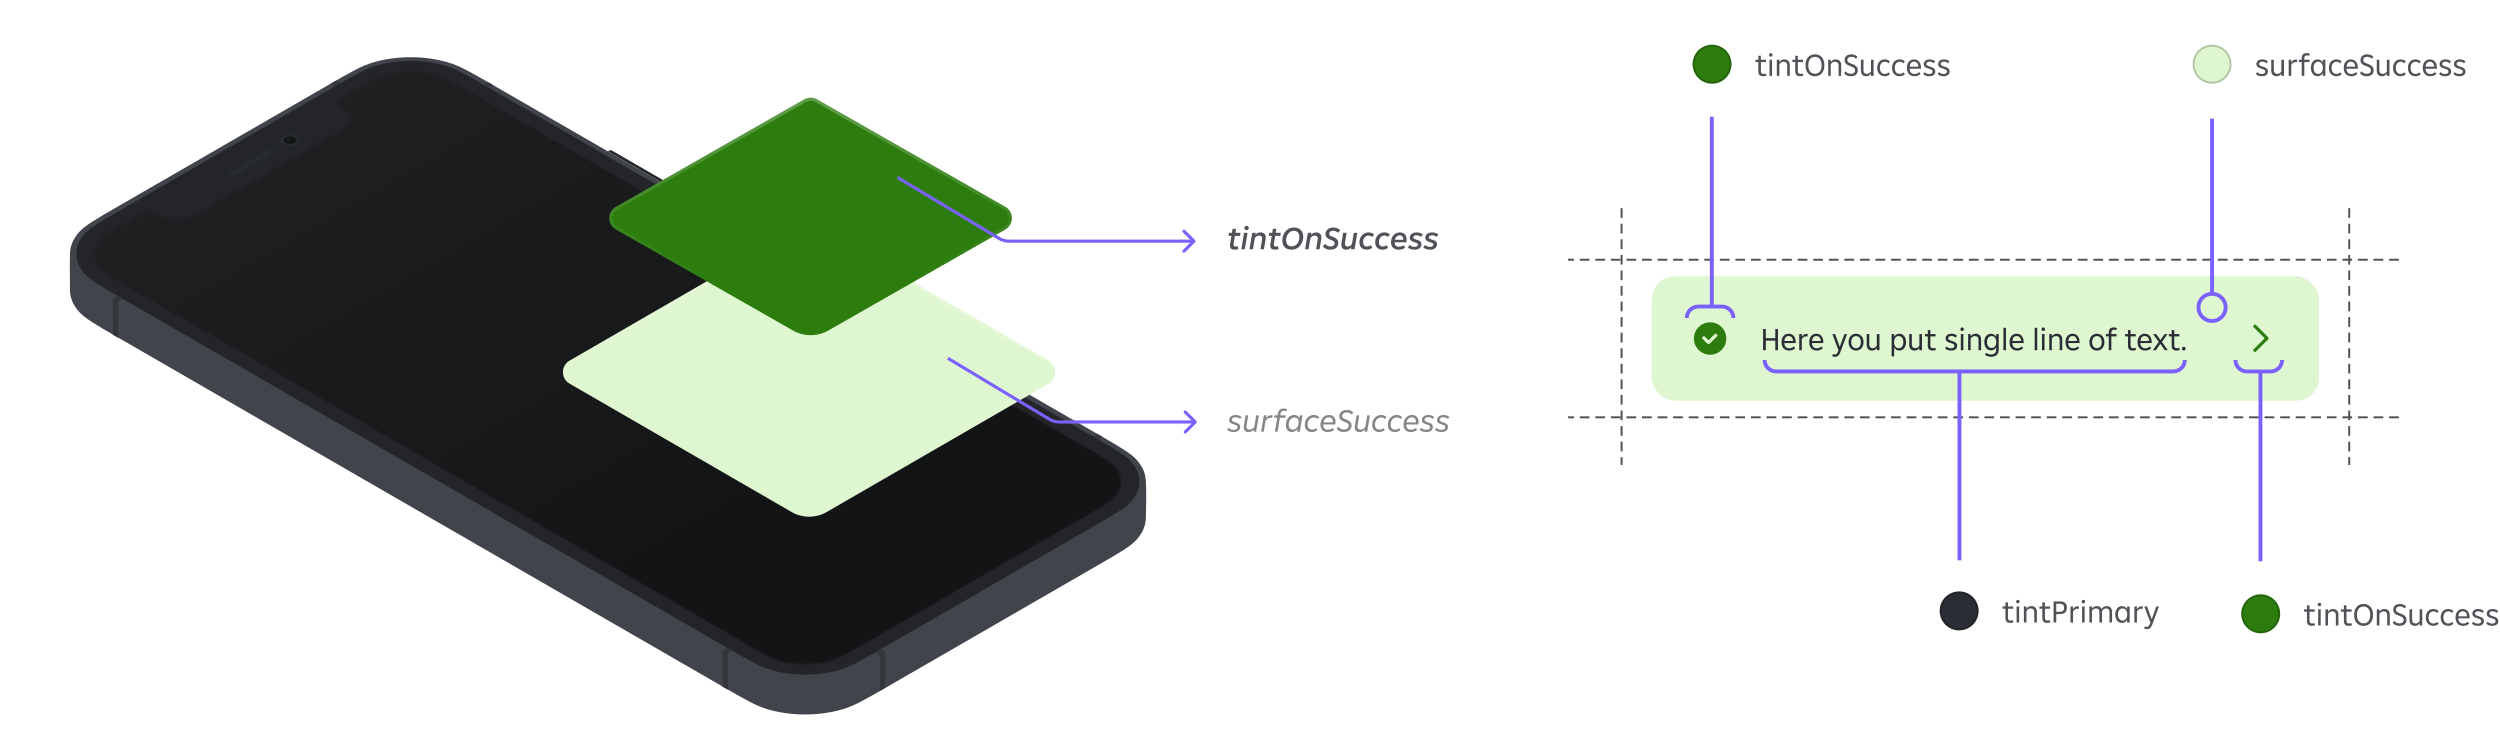
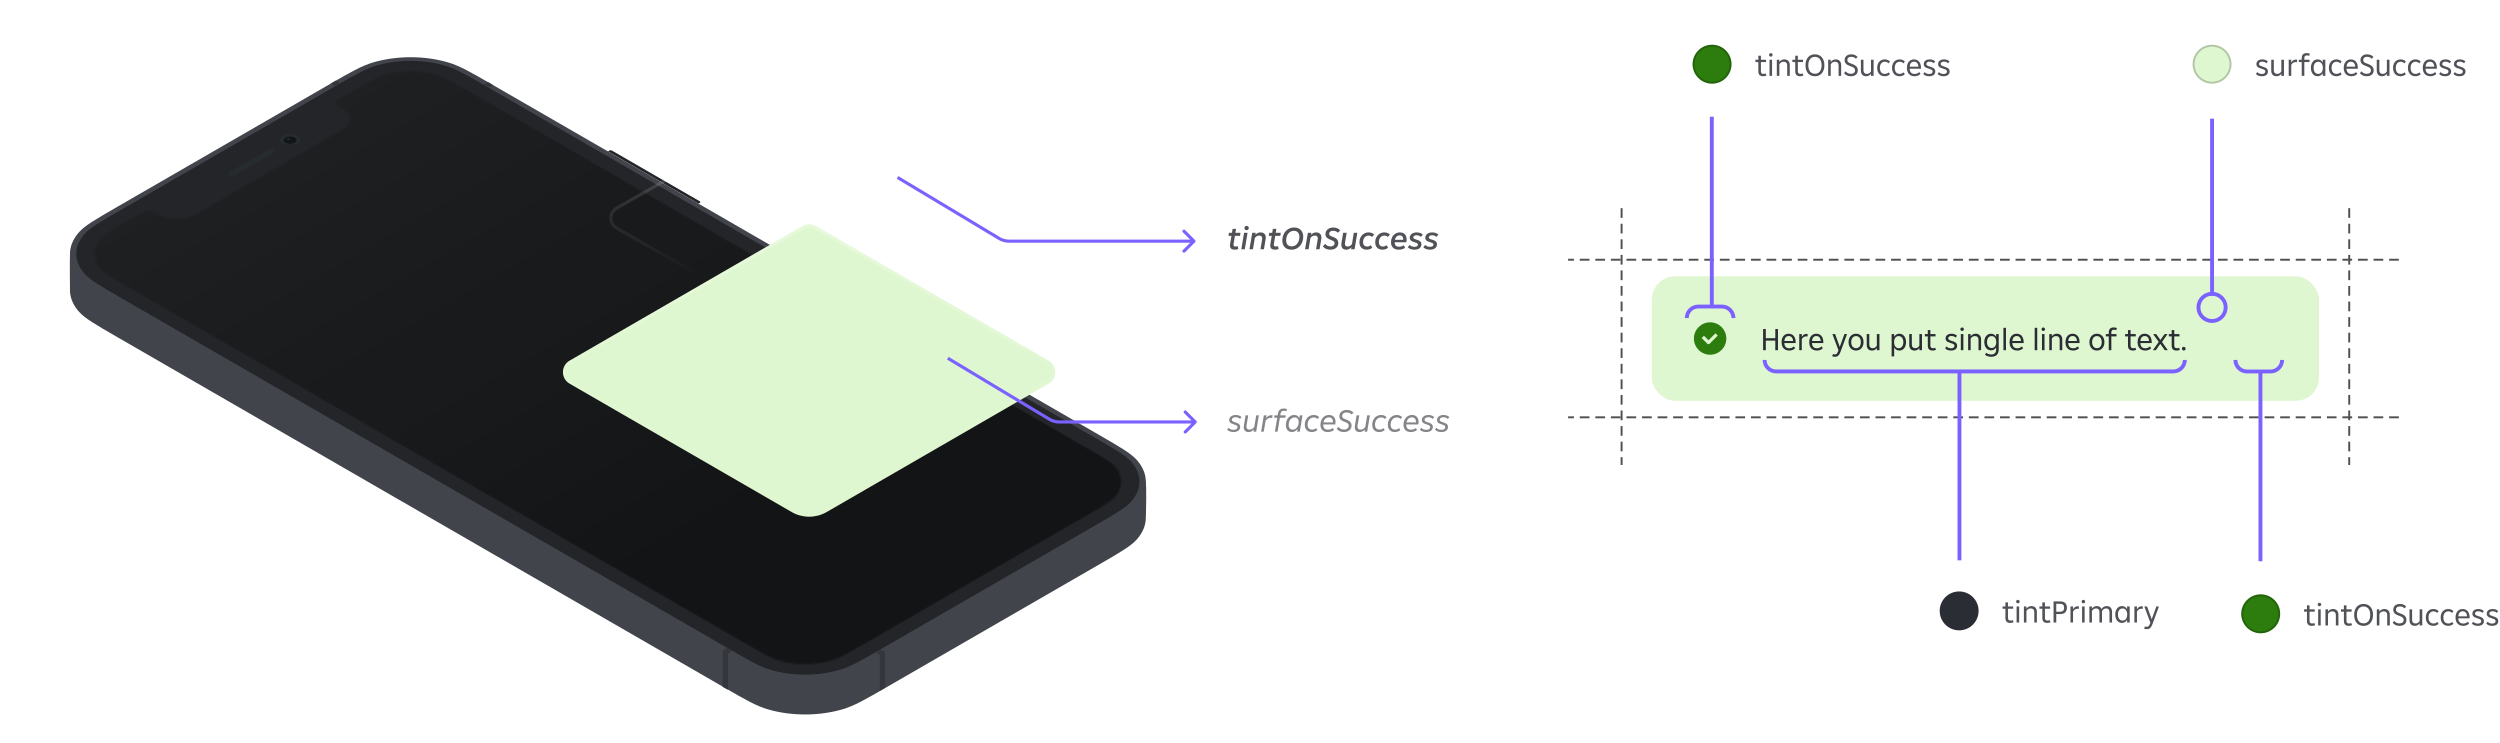
<svg xmlns="http://www.w3.org/2000/svg" width="1285" height="382" viewBox="0 0 1285 382" fill="none">
  <line x1="833.5" y1="107" x2="833.5" y2="239" stroke="#505050" stroke-dasharray="5 3" />
  <line x1="1207.5" y1="107" x2="1207.5" y2="239" stroke="#505050" stroke-dasharray="5 3" />
  <line x1="1233" y1="214.5" x2="806" y2="214.5" stroke="#505050" stroke-dasharray="5 3" />
  <line x1="1233" y1="133.5" x2="806" y2="133.5" stroke="#505050" stroke-dasharray="5 3" />
  <rect x="849" y="142" width="343" height="64" rx="12" fill="#DFF7D0" />
  <path fill-rule="evenodd" clip-rule="evenodd" d="M879 165.667C874.398 165.667 870.667 169.397 870.667 174C870.667 178.602 874.398 182.333 879 182.333C883.602 182.333 887.333 178.602 887.333 174C887.333 169.397 883.602 165.667 879 165.667ZM878.756 176.672L882.923 172.506L881.744 171.327L878.167 174.905L875.839 172.577L874.661 173.756L877.577 176.672C877.903 176.998 878.431 176.998 878.756 176.672Z" fill="#2C7D0E" />
  <path d="M912.504 173.824V169.12H913.88V180H912.504V175.056H907.624V180H906.232V169.12H907.624V173.824H912.504ZM922.981 176.32H917.125C917.232 178.112 918.085 179.008 919.685 179.008C920.176 179.008 920.619 178.923 921.013 178.752C921.419 178.581 921.765 178.341 922.053 178.032L922.725 178.976C922.341 179.371 921.888 179.675 921.365 179.888C920.853 180.091 920.277 180.192 919.637 180.192C918.827 180.192 918.128 180.021 917.541 179.68C916.955 179.339 916.501 178.848 916.181 178.208C915.872 177.557 915.717 176.784 915.717 175.888C915.717 175.003 915.867 174.229 916.165 173.568C916.475 172.907 916.907 172.4 917.461 172.048C918.016 171.696 918.656 171.52 919.381 171.52C920.107 171.52 920.741 171.696 921.285 172.048C921.829 172.389 922.245 172.885 922.533 173.536C922.832 174.187 922.981 174.96 922.981 175.856V176.32ZM919.397 172.72C918.747 172.72 918.224 172.939 917.829 173.376C917.445 173.813 917.216 174.448 917.141 175.28H921.637C921.584 174.448 921.36 173.813 920.965 173.376C920.581 172.939 920.059 172.72 919.397 172.72ZM928.522 171.616C928.788 171.616 928.986 171.627 929.114 171.648V172.944C928.911 172.912 928.698 172.896 928.474 172.896C927.94 172.896 927.482 173.019 927.098 173.264C926.724 173.509 926.399 173.872 926.122 174.352V180H924.81V171.712H926.122V173.2C926.399 172.677 926.735 172.283 927.13 172.016C927.524 171.749 927.988 171.616 928.522 171.616ZM937.2 176.32H931.344C931.451 178.112 932.304 179.008 933.904 179.008C934.395 179.008 934.837 178.923 935.232 178.752C935.637 178.581 935.984 178.341 936.272 178.032L936.944 178.976C936.56 179.371 936.107 179.675 935.584 179.888C935.072 180.091 934.496 180.192 933.856 180.192C933.045 180.192 932.347 180.021 931.76 179.68C931.173 179.339 930.72 178.848 930.4 178.208C930.091 177.557 929.936 176.784 929.936 175.888C929.936 175.003 930.085 174.229 930.384 173.568C930.693 172.907 931.125 172.4 931.68 172.048C932.235 171.696 932.875 171.52 933.6 171.52C934.325 171.52 934.96 171.696 935.504 172.048C936.048 172.389 936.464 172.885 936.752 173.536C937.051 174.187 937.2 174.96 937.2 175.856V176.32ZM933.616 172.72C932.965 172.72 932.443 172.939 932.048 173.376C931.664 173.813 931.435 174.448 931.36 175.28H935.856C935.803 174.448 935.579 173.813 935.184 173.376C934.8 172.939 934.277 172.72 933.616 172.72ZM948.025 171.712H949.385L946.057 180.736C945.811 181.387 945.561 181.899 945.305 182.272C945.049 182.656 944.75 182.939 944.409 183.12C944.067 183.301 943.657 183.392 943.177 183.392C942.622 183.392 942.142 183.285 941.737 183.072L942.169 181.968C942.435 182.107 942.761 182.176 943.145 182.176C943.411 182.176 943.635 182.128 943.817 182.032C943.998 181.936 944.158 181.776 944.297 181.552C944.446 181.339 944.595 181.029 944.745 180.624L944.969 180.064L941.849 171.712H943.257L945.641 178.304L948.025 171.712ZM954.011 180.192C953.265 180.192 952.598 180.016 952.011 179.664C951.425 179.301 950.966 178.795 950.635 178.144C950.305 177.493 950.139 176.731 950.139 175.856C950.139 174.981 950.305 174.219 950.635 173.568C950.966 172.917 951.425 172.416 952.011 172.064C952.598 171.701 953.265 171.52 954.011 171.52C954.758 171.52 955.419 171.701 955.995 172.064C956.582 172.416 957.041 172.917 957.371 173.568C957.702 174.219 957.867 174.981 957.867 175.856C957.867 176.731 957.702 177.493 957.371 178.144C957.041 178.795 956.582 179.301 955.995 179.664C955.419 180.016 954.758 180.192 954.011 180.192ZM954.011 178.976C954.513 178.976 954.945 178.853 955.307 178.608C955.681 178.363 955.969 178.005 956.171 177.536C956.374 177.067 956.475 176.507 956.475 175.856C956.475 175.205 956.374 174.645 956.171 174.176C955.969 173.707 955.681 173.349 955.307 173.104C954.945 172.859 954.513 172.736 954.011 172.736C953.51 172.736 953.073 172.859 952.699 173.104C952.326 173.349 952.038 173.707 951.835 174.176C951.633 174.645 951.531 175.205 951.531 175.856C951.531 176.507 951.633 177.067 951.835 177.536C952.038 178.005 952.326 178.363 952.699 178.608C953.073 178.853 953.51 178.976 954.011 178.976ZM964.693 171.712H966.037V180H964.693V178.864C964.437 179.28 964.09 179.605 963.653 179.84C963.215 180.075 962.719 180.192 962.165 180.192C961.621 180.192 961.146 180.08 960.741 179.856C960.346 179.632 960.037 179.301 959.813 178.864C959.599 178.427 959.493 177.899 959.493 177.28V171.712H960.821V177.072C960.821 177.691 960.97 178.165 961.269 178.496C961.578 178.816 962.01 178.976 962.565 178.976C963.471 178.976 964.181 178.549 964.693 177.696V171.712ZM976.278 171.52C976.95 171.52 977.542 171.701 978.054 172.064C978.577 172.427 978.982 172.939 979.27 173.6C979.569 174.251 979.718 175.003 979.718 175.856C979.718 176.72 979.569 177.483 979.27 178.144C978.982 178.795 978.577 179.301 978.054 179.664C977.542 180.016 976.95 180.192 976.278 180.192C975.691 180.192 975.163 180.048 974.694 179.76C974.235 179.472 973.873 179.077 973.606 178.576V183.2H972.294V171.712H973.606V173.152C973.873 172.64 974.235 172.24 974.694 171.952C975.153 171.664 975.681 171.52 976.278 171.52ZM975.942 178.976C976.411 178.976 976.827 178.853 977.19 178.608C977.553 178.352 977.83 177.989 978.022 177.52C978.225 177.051 978.326 176.496 978.326 175.856C978.326 175.216 978.225 174.661 978.022 174.192C977.83 173.723 977.553 173.365 977.19 173.12C976.827 172.864 976.411 172.736 975.942 172.736C975.462 172.736 975.041 172.859 974.678 173.104C974.326 173.349 974.049 173.707 973.846 174.176C973.654 174.645 973.558 175.205 973.558 175.856C973.558 176.507 973.654 177.067 973.846 177.536C974.049 178.005 974.326 178.363 974.678 178.608C975.041 178.853 975.462 178.976 975.942 178.976ZM986.552 171.712H987.896V180H986.552V178.864C986.296 179.28 985.949 179.605 985.512 179.84C985.075 180.075 984.579 180.192 984.024 180.192C983.48 180.192 983.005 180.08 982.6 179.856C982.205 179.632 981.896 179.301 981.672 178.864C981.459 178.427 981.352 177.899 981.352 177.28V171.712H982.68V177.072C982.68 177.691 982.829 178.165 983.128 178.496C983.437 178.816 983.869 178.976 984.424 178.976C985.331 178.976 986.04 178.549 986.552 177.696V171.712ZM995.077 179.824C994.608 180.069 994.048 180.192 993.397 180.192C992.576 180.192 991.952 179.984 991.525 179.568C991.099 179.152 990.885 178.523 990.885 177.68V172.896H989.397V171.712H990.885V169.648H992.213V171.712H994.869V172.896H992.213V177.552C992.213 178.043 992.32 178.405 992.533 178.64C992.747 178.864 993.088 178.976 993.557 178.976C993.984 178.976 994.357 178.896 994.677 178.736L995.077 179.824ZM1002.85 180.192C1002.21 180.192 1001.62 180.096 1001.09 179.904C1000.57 179.701 1000.13 179.397 999.778 178.992L1000.51 178.064C1001.07 178.704 1001.84 179.024 1002.83 179.024C1003.39 179.024 1003.82 178.917 1004.13 178.704C1004.44 178.48 1004.59 178.171 1004.59 177.776C1004.59 177.541 1004.54 177.344 1004.42 177.184C1004.31 177.024 1004.12 176.88 1003.86 176.752C1003.6 176.613 1003.24 176.48 1002.77 176.352C1002.15 176.181 1001.64 176 1001.25 175.808C1000.87 175.605 1000.57 175.355 1000.35 175.056C1000.14 174.757 1000.03 174.389 1000.03 173.952C1000.03 173.451 1000.16 173.019 1000.4 172.656C1000.65 172.293 1001 172.016 1001.46 171.824C1001.92 171.621 1002.45 171.52 1003.06 171.52C1003.66 171.52 1004.19 171.611 1004.67 171.792C1005.16 171.973 1005.58 172.245 1005.92 172.608L1005.2 173.52C1004.92 173.253 1004.6 173.051 1004.23 172.912C1003.86 172.773 1003.47 172.704 1003.04 172.704C1002.53 172.704 1002.12 172.805 1001.83 173.008C1001.53 173.211 1001.38 173.493 1001.38 173.856C1001.38 174.08 1001.44 174.272 1001.55 174.432C1001.68 174.581 1001.88 174.72 1002.15 174.848C1002.41 174.976 1002.78 175.109 1003.25 175.248C1003.86 175.419 1004.35 175.605 1004.74 175.808C1005.13 176 1005.44 176.256 1005.65 176.576C1005.86 176.885 1005.97 177.275 1005.97 177.744C1005.97 178.245 1005.85 178.683 1005.6 179.056C1005.36 179.419 1005 179.701 1004.53 179.904C1004.06 180.096 1003.5 180.192 1002.85 180.192ZM1008.53 170.112C1008.27 170.112 1008.06 170.032 1007.89 169.872C1007.72 169.701 1007.63 169.483 1007.63 169.216C1007.63 168.949 1007.72 168.736 1007.89 168.576C1008.06 168.405 1008.27 168.32 1008.53 168.32C1008.8 168.32 1009.01 168.405 1009.17 168.576C1009.34 168.736 1009.42 168.949 1009.42 169.216C1009.42 169.483 1009.34 169.701 1009.17 169.872C1009.01 170.032 1008.8 170.112 1008.53 170.112ZM1009.17 180H1007.86V171.712H1009.17V180ZM1015.51 171.52C1016.08 171.52 1016.57 171.637 1016.98 171.872C1017.4 172.107 1017.72 172.448 1017.94 172.896C1018.17 173.344 1018.28 173.877 1018.28 174.496V180H1016.95V174.656C1016.95 174.027 1016.79 173.552 1016.47 173.232C1016.16 172.901 1015.71 172.736 1015.13 172.736C1014.65 172.736 1014.23 172.848 1013.86 173.072C1013.51 173.285 1013.2 173.616 1012.92 174.064V180H1011.61V171.712H1012.92V172.896C1013.2 172.459 1013.55 172.123 1013.99 171.888C1014.44 171.643 1014.95 171.52 1015.51 171.52ZM1026.02 171.712H1027.34V179.776C1027.34 180.555 1027.19 181.211 1026.88 181.744C1026.57 182.288 1026.13 182.699 1025.55 182.976C1024.99 183.253 1024.3 183.392 1023.5 183.392C1022.89 183.392 1022.29 183.301 1021.73 183.12C1021.17 182.939 1020.7 182.683 1020.3 182.352L1020.88 181.312C1021.22 181.6 1021.61 181.819 1022.05 181.968C1022.5 182.128 1022.97 182.208 1023.47 182.208C1024.28 182.208 1024.91 181.995 1025.34 181.568C1025.79 181.152 1026.02 180.549 1026.02 179.76V178.528C1025.76 179.019 1025.4 179.403 1024.94 179.68C1024.49 179.947 1023.96 180.08 1023.38 180.08C1022.7 180.08 1022.1 179.904 1021.57 179.552C1021.05 179.189 1020.64 178.688 1020.35 178.048C1020.06 177.397 1019.92 176.651 1019.92 175.808C1019.92 174.955 1020.06 174.208 1020.35 173.568C1020.65 172.917 1021.06 172.416 1021.57 172.064C1022.09 171.701 1022.69 171.52 1023.36 171.52C1023.95 171.52 1024.47 171.664 1024.93 171.952C1025.4 172.229 1025.76 172.619 1026.02 173.12V171.712ZM1023.71 178.88C1024.18 178.88 1024.59 178.757 1024.94 178.512C1025.31 178.267 1025.58 177.915 1025.78 177.456C1025.98 176.987 1026.08 176.432 1026.08 175.792C1026.08 175.163 1025.98 174.619 1025.78 174.16C1025.58 173.701 1025.31 173.349 1024.94 173.104C1024.59 172.859 1024.18 172.736 1023.71 172.736C1023.23 172.736 1022.81 172.859 1022.45 173.104C1022.1 173.349 1021.82 173.701 1021.62 174.16C1021.41 174.619 1021.31 175.163 1021.31 175.792C1021.31 176.432 1021.41 176.987 1021.62 177.456C1021.82 177.915 1022.1 178.267 1022.45 178.512C1022.81 178.757 1023.23 178.88 1023.71 178.88ZM1031.07 180H1029.76V168.48H1031.07V180ZM1040.17 176.32H1034.31C1034.42 178.112 1035.27 179.008 1036.87 179.008C1037.36 179.008 1037.81 178.923 1038.2 178.752C1038.61 178.581 1038.95 178.341 1039.24 178.032L1039.91 178.976C1039.53 179.371 1039.08 179.675 1038.55 179.888C1038.04 180.091 1037.46 180.192 1036.82 180.192C1036.01 180.192 1035.32 180.021 1034.73 179.68C1034.14 179.339 1033.69 178.848 1033.37 178.208C1033.06 177.557 1032.9 176.784 1032.9 175.888C1032.9 175.003 1033.05 174.229 1033.35 173.568C1033.66 172.907 1034.09 172.4 1034.65 172.048C1035.2 171.696 1035.84 171.52 1036.57 171.52C1037.29 171.52 1037.93 171.696 1038.47 172.048C1039.02 172.389 1039.43 172.885 1039.72 173.536C1040.02 174.187 1040.17 174.96 1040.17 175.856V176.32ZM1036.58 172.72C1035.93 172.72 1035.41 172.939 1035.02 173.376C1034.63 173.813 1034.4 174.448 1034.33 175.28H1038.82C1038.77 174.448 1038.55 173.813 1038.15 173.376C1037.77 172.939 1037.25 172.72 1036.58 172.72ZM1047.14 180H1045.83V168.48H1047.14V180ZM1050.25 170.112C1049.99 170.112 1049.78 170.032 1049.61 169.872C1049.44 169.701 1049.35 169.483 1049.35 169.216C1049.35 168.949 1049.44 168.736 1049.61 168.576C1049.78 168.405 1049.99 168.32 1050.25 168.32C1050.51 168.32 1050.73 168.405 1050.89 168.576C1051.06 168.736 1051.14 168.949 1051.14 169.216C1051.14 169.483 1051.06 169.701 1050.89 169.872C1050.73 170.032 1050.51 170.112 1050.25 170.112ZM1050.89 180H1049.58V171.712H1050.89V180ZM1057.23 171.52C1057.79 171.52 1058.29 171.637 1058.7 171.872C1059.12 172.107 1059.44 172.448 1059.66 172.896C1059.89 173.344 1060 173.877 1060 174.496V180H1058.67V174.656C1058.67 174.027 1058.51 173.552 1058.19 173.232C1057.88 172.901 1057.43 172.736 1056.85 172.736C1056.37 172.736 1055.94 172.848 1055.58 173.072C1055.23 173.285 1054.91 173.616 1054.64 174.064V180H1053.33V171.712H1054.64V172.896C1054.91 172.459 1055.27 172.123 1055.71 171.888C1056.16 171.643 1056.66 171.52 1057.23 171.52ZM1068.9 176.32H1063.05C1063.15 178.112 1064.01 179.008 1065.61 179.008C1066.1 179.008 1066.54 178.923 1066.94 178.752C1067.34 178.581 1067.69 178.341 1067.98 178.032L1068.65 178.976C1068.26 179.371 1067.81 179.675 1067.29 179.888C1066.78 180.091 1066.2 180.192 1065.56 180.192C1064.75 180.192 1064.05 180.021 1063.46 179.68C1062.88 179.339 1062.42 178.848 1062.1 178.208C1061.79 177.557 1061.64 176.784 1061.64 175.888C1061.64 175.003 1061.79 174.229 1062.09 173.568C1062.4 172.907 1062.83 172.4 1063.38 172.048C1063.94 171.696 1064.58 171.52 1065.3 171.52C1066.03 171.52 1066.66 171.696 1067.21 172.048C1067.75 172.389 1068.17 172.885 1068.46 173.536C1068.75 174.187 1068.9 174.96 1068.9 175.856V176.32ZM1065.32 172.72C1064.67 172.72 1064.15 172.939 1063.75 173.376C1063.37 173.813 1063.14 174.448 1063.06 175.28H1067.56C1067.51 174.448 1067.28 173.813 1066.89 173.376C1066.5 172.939 1065.98 172.72 1065.32 172.72ZM1077.82 180.192C1077.08 180.192 1076.41 180.016 1075.82 179.664C1075.24 179.301 1074.78 178.795 1074.45 178.144C1074.12 177.493 1073.95 176.731 1073.95 175.856C1073.95 174.981 1074.12 174.219 1074.45 173.568C1074.78 172.917 1075.24 172.416 1075.82 172.064C1076.41 171.701 1077.08 171.52 1077.82 171.52C1078.57 171.52 1079.23 171.701 1079.81 172.064C1080.39 172.416 1080.85 172.917 1081.18 173.568C1081.51 174.219 1081.68 174.981 1081.68 175.856C1081.68 176.731 1081.51 177.493 1081.18 178.144C1080.85 178.795 1080.39 179.301 1079.81 179.664C1079.23 180.016 1078.57 180.192 1077.82 180.192ZM1077.82 178.976C1078.33 178.976 1078.76 178.853 1079.12 178.608C1079.49 178.363 1079.78 178.005 1079.98 177.536C1080.19 177.067 1080.29 176.507 1080.29 175.856C1080.29 175.205 1080.19 174.645 1079.98 174.176C1079.78 173.707 1079.49 173.349 1079.12 173.104C1078.76 172.859 1078.33 172.736 1077.82 172.736C1077.32 172.736 1076.89 172.859 1076.51 173.104C1076.14 173.349 1075.85 173.707 1075.65 174.176C1075.45 174.645 1075.34 175.205 1075.34 175.856C1075.34 176.507 1075.45 177.067 1075.65 177.536C1075.85 178.005 1076.14 178.363 1076.51 178.608C1076.89 178.853 1077.32 178.976 1077.82 178.976ZM1085.23 171.712H1087.89V172.896H1085.23V180H1083.9V172.896H1082.41V171.712H1083.9V170.816C1083.9 169.984 1084.12 169.355 1084.56 168.928C1085.01 168.501 1085.64 168.288 1086.46 168.288C1087.07 168.288 1087.62 168.405 1088.11 168.64L1087.69 169.728C1087.37 169.557 1087.01 169.472 1086.61 169.472C1086.14 169.472 1085.79 169.589 1085.57 169.824C1085.34 170.048 1085.23 170.405 1085.23 170.896V171.712ZM1097.98 179.824C1097.51 180.069 1096.95 180.192 1096.3 180.192C1095.48 180.192 1094.86 179.984 1094.43 179.568C1094 179.152 1093.79 178.523 1093.79 177.68V172.896H1092.3V171.712H1093.79V169.648H1095.12V171.712H1097.78V172.896H1095.12V177.552C1095.12 178.043 1095.23 178.405 1095.44 178.64C1095.65 178.864 1095.99 178.976 1096.46 178.976C1096.89 178.976 1097.26 178.896 1097.58 178.736L1097.98 179.824ZM1105.98 176.32H1100.13C1100.23 178.112 1101.09 179.008 1102.69 179.008C1103.18 179.008 1103.62 178.923 1104.01 178.752C1104.42 178.581 1104.77 178.341 1105.05 178.032L1105.73 178.976C1105.34 179.371 1104.89 179.675 1104.37 179.888C1103.85 180.091 1103.28 180.192 1102.64 180.192C1101.83 180.192 1101.13 180.021 1100.54 179.68C1099.95 179.339 1099.5 178.848 1099.18 178.208C1098.87 177.557 1098.72 176.784 1098.72 175.888C1098.72 175.003 1098.87 174.229 1099.17 173.568C1099.47 172.907 1099.91 172.4 1100.46 172.048C1101.02 171.696 1101.66 171.52 1102.38 171.52C1103.11 171.52 1103.74 171.696 1104.29 172.048C1104.83 172.389 1105.25 172.885 1105.53 173.536C1105.83 174.187 1105.98 174.96 1105.98 175.856V176.32ZM1102.4 172.72C1101.75 172.72 1101.22 172.939 1100.83 173.376C1100.45 173.813 1100.22 174.448 1100.14 175.28H1104.64C1104.58 174.448 1104.36 173.813 1103.97 173.376C1103.58 172.939 1103.06 172.72 1102.4 172.72ZM1111.27 175.76L1114.26 180H1112.71L1110.38 176.736L1108.1 180H1106.57L1109.58 175.728L1106.71 171.712H1108.28L1110.46 174.752L1112.6 171.712H1114.12L1111.27 175.76ZM1120.44 179.824C1119.97 180.069 1119.41 180.192 1118.76 180.192C1117.94 180.192 1117.31 179.984 1116.88 179.568C1116.46 179.152 1116.24 178.523 1116.24 177.68V172.896H1114.76V171.712H1116.24V169.648H1117.57V171.712H1120.23V172.896H1117.57V177.552C1117.57 178.043 1117.68 178.405 1117.89 178.64C1118.11 178.864 1118.45 178.976 1118.92 178.976C1119.34 178.976 1119.72 178.896 1120.04 178.736L1120.44 179.824ZM1122.46 180.16C1122.18 180.16 1121.95 180.075 1121.77 179.904C1121.6 179.723 1121.52 179.493 1121.52 179.216C1121.52 178.928 1121.6 178.699 1121.77 178.528C1121.95 178.357 1122.18 178.272 1122.46 178.272C1122.74 178.272 1122.96 178.357 1123.13 178.528C1123.3 178.699 1123.39 178.928 1123.39 179.216C1123.39 179.493 1123.3 179.723 1123.13 179.904C1122.96 180.075 1122.74 180.16 1122.46 180.16Z" fill="#2B2D34" />
-   <path d="M1164.03 173.878L1157.96 179.955L1159.13 181.134L1165.8 174.467C1166.13 174.142 1166.13 173.614 1165.8 173.289L1159.13 166.622L1157.96 167.8L1164.03 173.878Z" fill="#2C7D0E" />
  <path d="M879.871 157.558L880.871 157.558L880.871 60L879.871 60L878.871 60L878.871 157.558L879.871 157.558ZM879.871 157.558L879.871 158.558L885.058 158.558L885.058 157.558L885.058 156.558L879.871 156.558L879.871 157.558ZM879.871 157.558L879.871 156.558L872.942 156.558L872.942 157.558L872.942 158.558L879.871 158.558L879.871 157.558ZM872.942 157.558L872.942 156.558C869.108 156.558 866 159.666 866 163.5L867 163.5L868 163.5C868 160.77 870.213 158.558 872.942 158.558L872.942 157.558ZM885.058 157.558L885.058 158.558C887.788 158.558 890 160.77 890 163.5L891 163.5L892 163.5C892 159.666 888.892 156.558 885.058 156.558L885.058 157.558Z" fill="#7B61FF" />
  <circle cx="880" cy="33" r="10" fill="#2C7D0E" />
  <circle cx="880" cy="33" r="9.5" stroke="black" stroke-opacity="0.2" />
  <path d="M907.968 38.824C907.499 39.069 906.939 39.192 906.288 39.192C905.467 39.192 904.843 38.984 904.416 38.568C903.99 38.152 903.776 37.523 903.776 36.68V31.896H902.288V30.712H903.776V28.648H905.104V30.712H907.76V31.896H905.104V36.552C905.104 37.043 905.211 37.405 905.424 37.64C905.638 37.864 905.979 37.976 906.448 37.976C906.875 37.976 907.248 37.896 907.568 37.736L907.968 38.824ZM910.201 29.112C909.945 29.112 909.732 29.032 909.561 28.872C909.39 28.701 909.305 28.483 909.305 28.216C909.305 27.949 909.39 27.736 909.561 27.576C909.732 27.405 909.945 27.32 910.201 27.32C910.468 27.32 910.681 27.405 910.841 27.576C911.012 27.736 911.097 27.949 911.097 28.216C911.097 28.483 911.012 28.701 910.841 28.872C910.681 29.032 910.468 29.112 910.201 29.112ZM910.841 39H909.529V30.712H910.841V39ZM917.183 30.52C917.748 30.52 918.239 30.637 918.655 30.872C919.071 31.107 919.391 31.448 919.615 31.896C919.839 32.344 919.951 32.877 919.951 33.496V39H918.623V33.656C918.623 33.027 918.463 32.552 918.143 32.232C917.834 31.901 917.386 31.736 916.799 31.736C916.319 31.736 915.898 31.848 915.535 32.072C915.183 32.285 914.868 32.616 914.591 33.064V39H913.279V30.712H914.591V31.896C914.868 31.459 915.226 31.123 915.663 30.888C916.111 30.643 916.618 30.52 917.183 30.52ZM926.953 38.824C926.484 39.069 925.924 39.192 925.273 39.192C924.452 39.192 923.828 38.984 923.401 38.568C922.974 38.152 922.761 37.523 922.761 36.68V31.896H921.273V30.712H922.761V28.648H924.089V30.712H926.745V31.896H924.089V36.552C924.089 37.043 924.196 37.405 924.409 37.64C924.622 37.864 924.964 37.976 925.433 37.976C925.86 37.976 926.233 37.896 926.553 37.736L926.953 38.824ZM932.881 39.192C931.932 39.192 931.089 38.973 930.353 38.536C929.628 38.088 929.057 37.443 928.641 36.6C928.236 35.747 928.033 34.733 928.033 33.56C928.033 32.387 928.236 31.379 928.641 30.536C929.057 29.683 929.628 29.037 930.353 28.6C931.089 28.152 931.932 27.928 932.881 27.928C933.831 27.928 934.668 28.152 935.393 28.6C936.129 29.037 936.7 29.683 937.105 30.536C937.521 31.379 937.729 32.387 937.729 33.56C937.729 34.733 937.521 35.747 937.105 36.6C936.7 37.443 936.129 38.088 935.393 38.536C934.668 38.973 933.831 39.192 932.881 39.192ZM932.881 37.912C933.575 37.912 934.177 37.747 934.689 37.416C935.212 37.075 935.612 36.579 935.889 35.928C936.167 35.267 936.305 34.477 936.305 33.56C936.305 32.643 936.167 31.859 935.889 31.208C935.612 30.547 935.212 30.051 934.689 29.72C934.177 29.379 933.575 29.208 932.881 29.208C932.188 29.208 931.58 29.379 931.057 29.72C930.545 30.051 930.151 30.547 929.873 31.208C929.596 31.859 929.457 32.643 929.457 33.56C929.457 34.477 929.596 35.267 929.873 35.928C930.151 36.579 930.545 37.075 931.057 37.416C931.58 37.747 932.188 37.912 932.881 37.912ZM943.589 30.52C944.155 30.52 944.645 30.637 945.061 30.872C945.477 31.107 945.797 31.448 946.021 31.896C946.245 32.344 946.357 32.877 946.357 33.496V39H945.029V33.656C945.029 33.027 944.869 32.552 944.549 32.232C944.24 31.901 943.792 31.736 943.205 31.736C942.725 31.736 942.304 31.848 941.941 32.072C941.589 32.285 941.275 32.616 940.997 33.064V39H939.685V30.712H940.997V31.896C941.275 31.459 941.632 31.123 942.069 30.888C942.517 30.643 943.024 30.52 943.589 30.52ZM951.343 39.192C950.607 39.192 949.935 39.059 949.327 38.792C948.719 38.525 948.218 38.125 947.823 37.592L948.687 36.664C948.996 37.091 949.375 37.411 949.823 37.624C950.271 37.827 950.772 37.928 951.327 37.928C952.01 37.928 952.543 37.773 952.927 37.464C953.311 37.155 953.503 36.723 953.503 36.168C953.503 35.827 953.423 35.533 953.263 35.288C953.114 35.032 952.868 34.803 952.527 34.6C952.186 34.397 951.722 34.195 951.135 33.992C950.463 33.768 949.908 33.528 949.471 33.272C949.044 33.005 948.714 32.68 948.479 32.296C948.244 31.912 948.127 31.437 948.127 30.872C948.127 30.275 948.266 29.757 948.543 29.32C948.831 28.872 949.231 28.531 949.743 28.296C950.266 28.051 950.863 27.928 951.535 27.928C952.196 27.928 952.804 28.04 953.359 28.264C953.924 28.488 954.399 28.819 954.783 29.256L953.951 30.2C953.642 29.869 953.284 29.619 952.879 29.448C952.474 29.277 952.031 29.192 951.551 29.192C950.943 29.192 950.452 29.331 950.079 29.608C949.716 29.885 949.535 30.291 949.535 30.824C949.535 31.144 949.604 31.416 949.743 31.64C949.882 31.864 950.106 32.067 950.415 32.248C950.735 32.419 951.167 32.595 951.711 32.776C952.426 33.021 953.012 33.288 953.471 33.576C953.93 33.853 954.282 34.2 954.527 34.616C954.783 35.032 954.911 35.544 954.911 36.152C954.911 36.781 954.767 37.325 954.479 37.784C954.191 38.232 953.78 38.579 953.247 38.824C952.714 39.069 952.079 39.192 951.343 39.192ZM961.693 30.712H963.037V39H961.693V37.864C961.437 38.28 961.091 38.605 960.653 38.84C960.216 39.075 959.72 39.192 959.165 39.192C958.621 39.192 958.147 39.08 957.741 38.856C957.347 38.632 957.037 38.301 956.813 37.864C956.6 37.427 956.493 36.899 956.493 36.28V30.712H957.821V36.072C957.821 36.691 957.971 37.165 958.269 37.496C958.579 37.816 959.011 37.976 959.565 37.976C960.472 37.976 961.181 37.549 961.693 36.696V30.712ZM968.714 39.192C967.946 39.192 967.269 39.021 966.682 38.68C966.106 38.328 965.658 37.827 965.338 37.176C965.018 36.525 964.858 35.763 964.858 34.888C964.858 34.024 965.018 33.261 965.338 32.6C965.658 31.939 966.112 31.427 966.698 31.064C967.285 30.701 967.962 30.52 968.73 30.52C969.285 30.52 969.792 30.616 970.25 30.808C970.709 30.989 971.109 31.261 971.45 31.624L970.714 32.568C970.192 32.013 969.552 31.736 968.794 31.736C968.282 31.736 967.834 31.864 967.45 32.12C967.066 32.365 966.768 32.723 966.554 33.192C966.352 33.661 966.25 34.221 966.25 34.872C966.25 35.533 966.352 36.099 966.554 36.568C966.757 37.027 967.045 37.379 967.418 37.624C967.802 37.859 968.256 37.976 968.778 37.976C969.557 37.976 970.213 37.709 970.746 37.176L971.466 38.12C971.114 38.472 970.704 38.739 970.234 38.92C969.765 39.101 969.258 39.192 968.714 39.192ZM976.355 39.192C975.587 39.192 974.91 39.021 974.323 38.68C973.747 38.328 973.299 37.827 972.979 37.176C972.659 36.525 972.499 35.763 972.499 34.888C972.499 34.024 972.659 33.261 972.979 32.6C973.299 31.939 973.752 31.427 974.339 31.064C974.926 30.701 975.603 30.52 976.371 30.52C976.926 30.52 977.432 30.616 977.891 30.808C978.35 30.989 978.75 31.261 979.091 31.624L978.355 32.568C977.832 32.013 977.192 31.736 976.435 31.736C975.923 31.736 975.475 31.864 975.091 32.12C974.707 32.365 974.408 32.723 974.195 33.192C973.992 33.661 973.891 34.221 973.891 34.872C973.891 35.533 973.992 36.099 974.195 36.568C974.398 37.027 974.686 37.379 975.059 37.624C975.443 37.859 975.896 37.976 976.419 37.976C977.198 37.976 977.854 37.709 978.387 37.176L979.107 38.12C978.755 38.472 978.344 38.739 977.875 38.92C977.406 39.101 976.899 39.192 976.355 39.192ZM987.404 35.32H981.548C981.654 37.112 982.508 38.008 984.108 38.008C984.598 38.008 985.041 37.923 985.436 37.752C985.841 37.581 986.188 37.341 986.476 37.032L987.148 37.976C986.764 38.371 986.31 38.675 985.788 38.888C985.276 39.091 984.7 39.192 984.06 39.192C983.249 39.192 982.55 39.021 981.964 38.68C981.377 38.339 980.924 37.848 980.604 37.208C980.294 36.557 980.14 35.784 980.14 34.888C980.14 34.003 980.289 33.229 980.588 32.568C980.897 31.907 981.329 31.4 981.884 31.048C982.438 30.696 983.078 30.52 983.804 30.52C984.529 30.52 985.164 30.696 985.708 31.048C986.252 31.389 986.668 31.885 986.956 32.536C987.254 33.187 987.404 33.96 987.404 34.856V35.32ZM983.82 31.72C983.169 31.72 982.646 31.939 982.252 32.376C981.868 32.813 981.638 33.448 981.564 34.28H986.06C986.006 33.448 985.782 32.813 985.388 32.376C985.004 31.939 984.481 31.72 983.82 31.72ZM991.616 39.192C990.976 39.192 990.389 39.096 989.856 38.904C989.333 38.701 988.896 38.397 988.544 37.992L989.28 37.064C989.835 37.704 990.608 38.024 991.6 38.024C992.155 38.024 992.587 37.917 992.896 37.704C993.205 37.48 993.36 37.171 993.36 36.776C993.36 36.541 993.301 36.344 993.184 36.184C993.077 36.024 992.891 35.88 992.624 35.752C992.368 35.613 992.005 35.48 991.536 35.352C990.917 35.181 990.411 35 990.016 34.808C989.632 34.605 989.333 34.355 989.12 34.056C988.907 33.757 988.8 33.389 988.8 32.952C988.8 32.451 988.923 32.019 989.168 31.656C989.413 31.293 989.765 31.016 990.224 30.824C990.683 30.621 991.216 30.52 991.824 30.52C992.421 30.52 992.96 30.611 993.44 30.792C993.931 30.973 994.347 31.245 994.688 31.608L993.968 32.52C993.691 32.253 993.365 32.051 992.992 31.912C992.629 31.773 992.235 31.704 991.808 31.704C991.296 31.704 990.891 31.805 990.592 32.008C990.293 32.211 990.144 32.493 990.144 32.856C990.144 33.08 990.203 33.272 990.32 33.432C990.448 33.581 990.645 33.72 990.912 33.848C991.179 33.976 991.547 34.109 992.016 34.248C992.624 34.419 993.12 34.605 993.504 34.808C993.899 35 994.203 35.256 994.416 35.576C994.629 35.885 994.736 36.275 994.736 36.744C994.736 37.245 994.613 37.683 994.368 38.056C994.123 38.419 993.765 38.701 993.296 38.904C992.827 39.096 992.267 39.192 991.616 39.192ZM998.991 39.192C998.351 39.192 997.764 39.096 997.231 38.904C996.708 38.701 996.271 38.397 995.919 37.992L996.655 37.064C997.21 37.704 997.983 38.024 998.975 38.024C999.53 38.024 999.962 37.917 1000.27 37.704C1000.58 37.48 1000.74 37.171 1000.74 36.776C1000.74 36.541 1000.68 36.344 1000.56 36.184C1000.45 36.024 1000.27 35.88 999.999 35.752C999.743 35.613 999.38 35.48 998.911 35.352C998.292 35.181 997.786 35 997.391 34.808C997.007 34.605 996.708 34.355 996.495 34.056C996.282 33.757 996.175 33.389 996.175 32.952C996.175 32.451 996.298 32.019 996.543 31.656C996.788 31.293 997.14 31.016 997.599 30.824C998.058 30.621 998.591 30.52 999.199 30.52C999.796 30.52 1000.34 30.611 1000.82 30.792C1001.31 30.973 1001.72 31.245 1002.06 31.608L1001.34 32.52C1001.07 32.253 1000.74 32.051 1000.37 31.912C1000 31.773 999.61 31.704 999.183 31.704C998.671 31.704 998.266 31.805 997.967 32.008C997.668 32.211 997.519 32.493 997.519 32.856C997.519 33.08 997.578 33.272 997.695 33.432C997.823 33.581 998.02 33.72 998.287 33.848C998.554 33.976 998.922 34.109 999.391 34.248C999.999 34.419 1000.5 34.605 1000.88 34.808C1001.27 35 1001.58 35.256 1001.79 35.576C1002 35.885 1002.11 36.275 1002.11 36.744C1002.11 37.245 1001.99 37.683 1001.74 38.056C1001.5 38.419 1001.14 38.701 1000.67 38.904C1000.2 39.096 999.642 39.192 998.991 39.192Z" fill="#505258" />
  <path d="M1161.87 190.942L1162.87 190.942L1162.87 288.5L1161.87 288.5L1160.87 288.5L1160.87 190.942L1161.87 190.942ZM1161.87 190.942L1161.87 189.942L1167.06 189.942L1167.06 190.942L1167.06 191.942L1161.87 191.942L1161.87 190.942ZM1161.87 190.942L1161.87 191.942L1154.94 191.942L1154.94 190.942L1154.94 189.942L1161.87 189.942L1161.87 190.942ZM1154.94 190.942L1154.94 191.942C1151.11 191.942 1148 188.834 1148 185L1149 185L1150 185C1150 187.73 1152.21 189.942 1154.94 189.942L1154.94 190.942ZM1167.06 190.942L1167.06 189.942C1169.79 189.942 1172 187.73 1172 185L1173 185L1174 185C1174 188.834 1170.89 191.942 1167.06 191.942L1167.06 190.942Z" fill="#7B61FF" />
  <circle cx="1162" cy="315.5" r="10" fill="#2C7D0E" />
  <circle cx="1162" cy="315.5" r="9.5" stroke="black" stroke-opacity="0.2" />
  <path d="M1189.97 321.324C1189.5 321.569 1188.94 321.692 1188.29 321.692C1187.47 321.692 1186.84 321.484 1186.42 321.068C1185.99 320.652 1185.78 320.023 1185.78 319.18V314.396H1184.29V313.212H1185.78V311.148H1187.1V313.212H1189.76V314.396H1187.1V319.052C1187.1 319.543 1187.21 319.905 1187.42 320.14C1187.64 320.364 1187.98 320.476 1188.45 320.476C1188.87 320.476 1189.25 320.396 1189.57 320.236L1189.97 321.324ZM1192.2 311.612C1191.94 311.612 1191.73 311.532 1191.56 311.372C1191.39 311.201 1191.3 310.983 1191.3 310.716C1191.3 310.449 1191.39 310.236 1191.56 310.076C1191.73 309.905 1191.94 309.82 1192.2 309.82C1192.47 309.82 1192.68 309.905 1192.84 310.076C1193.01 310.236 1193.1 310.449 1193.1 310.716C1193.1 310.983 1193.01 311.201 1192.84 311.372C1192.68 311.532 1192.47 311.612 1192.2 311.612ZM1192.84 321.5H1191.53V313.212H1192.84V321.5ZM1199.18 313.02C1199.75 313.02 1200.24 313.137 1200.65 313.372C1201.07 313.607 1201.39 313.948 1201.61 314.396C1201.84 314.844 1201.95 315.377 1201.95 315.996V321.5H1200.62V316.156C1200.62 315.527 1200.46 315.052 1200.14 314.732C1199.83 314.401 1199.39 314.236 1198.8 314.236C1198.32 314.236 1197.9 314.348 1197.53 314.572C1197.18 314.785 1196.87 315.116 1196.59 315.564V321.5H1195.28V313.212H1196.59V314.396C1196.87 313.959 1197.23 313.623 1197.66 313.388C1198.11 313.143 1198.62 313.02 1199.18 313.02ZM1208.95 321.324C1208.48 321.569 1207.92 321.692 1207.27 321.692C1206.45 321.692 1205.83 321.484 1205.4 321.068C1204.97 320.652 1204.76 320.023 1204.76 319.18V314.396H1203.27V313.212H1204.76V311.148H1206.09V313.212H1208.74V314.396H1206.09V319.052C1206.09 319.543 1206.2 319.905 1206.41 320.14C1206.62 320.364 1206.96 320.476 1207.43 320.476C1207.86 320.476 1208.23 320.396 1208.55 320.236L1208.95 321.324ZM1214.88 321.692C1213.93 321.692 1213.09 321.473 1212.35 321.036C1211.63 320.588 1211.06 319.943 1210.64 319.1C1210.24 318.247 1210.03 317.233 1210.03 316.06C1210.03 314.887 1210.24 313.879 1210.64 313.036C1211.06 312.183 1211.63 311.537 1212.35 311.1C1213.09 310.652 1213.93 310.428 1214.88 310.428C1215.83 310.428 1216.67 310.652 1217.39 311.1C1218.13 311.537 1218.7 312.183 1219.11 313.036C1219.52 313.879 1219.73 314.887 1219.73 316.06C1219.73 317.233 1219.52 318.247 1219.11 319.1C1218.7 319.943 1218.13 320.588 1217.39 321.036C1216.67 321.473 1215.83 321.692 1214.88 321.692ZM1214.88 320.412C1215.57 320.412 1216.18 320.247 1216.69 319.916C1217.21 319.575 1217.61 319.079 1217.89 318.428C1218.17 317.767 1218.31 316.977 1218.31 316.06C1218.31 315.143 1218.17 314.359 1217.89 313.708C1217.61 313.047 1217.21 312.551 1216.69 312.22C1216.18 311.879 1215.57 311.708 1214.88 311.708C1214.19 311.708 1213.58 311.879 1213.06 312.22C1212.55 312.551 1212.15 313.047 1211.87 313.708C1211.6 314.359 1211.46 315.143 1211.46 316.06C1211.46 316.977 1211.6 317.767 1211.87 318.428C1212.15 319.079 1212.55 319.575 1213.06 319.916C1213.58 320.247 1214.19 320.412 1214.88 320.412ZM1225.59 313.02C1226.15 313.02 1226.64 313.137 1227.06 313.372C1227.48 313.607 1227.8 313.948 1228.02 314.396C1228.24 314.844 1228.36 315.377 1228.36 315.996V321.5H1227.03V316.156C1227.03 315.527 1226.87 315.052 1226.55 314.732C1226.24 314.401 1225.79 314.236 1225.2 314.236C1224.72 314.236 1224.3 314.348 1223.94 314.572C1223.59 314.785 1223.27 315.116 1223 315.564V321.5H1221.68V313.212H1223V314.396C1223.27 313.959 1223.63 313.623 1224.07 313.388C1224.52 313.143 1225.02 313.02 1225.59 313.02ZM1233.34 321.692C1232.61 321.692 1231.93 321.559 1231.33 321.292C1230.72 321.025 1230.22 320.625 1229.82 320.092L1230.69 319.164C1231 319.591 1231.37 319.911 1231.82 320.124C1232.27 320.327 1232.77 320.428 1233.33 320.428C1234.01 320.428 1234.54 320.273 1234.93 319.964C1235.31 319.655 1235.5 319.223 1235.5 318.668C1235.5 318.327 1235.42 318.033 1235.26 317.788C1235.11 317.532 1234.87 317.303 1234.53 317.1C1234.19 316.897 1233.72 316.695 1233.13 316.492C1232.46 316.268 1231.91 316.028 1231.47 315.772C1231.04 315.505 1230.71 315.18 1230.48 314.796C1230.24 314.412 1230.13 313.937 1230.13 313.372C1230.13 312.775 1230.27 312.257 1230.54 311.82C1230.83 311.372 1231.23 311.031 1231.74 310.796C1232.27 310.551 1232.86 310.428 1233.53 310.428C1234.2 310.428 1234.8 310.54 1235.36 310.764C1235.92 310.988 1236.4 311.319 1236.78 311.756L1235.95 312.7C1235.64 312.369 1235.28 312.119 1234.88 311.948C1234.47 311.777 1234.03 311.692 1233.55 311.692C1232.94 311.692 1232.45 311.831 1232.08 312.108C1231.72 312.385 1231.53 312.791 1231.53 313.324C1231.53 313.644 1231.6 313.916 1231.74 314.14C1231.88 314.364 1232.11 314.567 1232.41 314.748C1232.73 314.919 1233.17 315.095 1233.71 315.276C1234.43 315.521 1235.01 315.788 1235.47 316.076C1235.93 316.353 1236.28 316.7 1236.53 317.116C1236.78 317.532 1236.91 318.044 1236.91 318.652C1236.91 319.281 1236.77 319.825 1236.48 320.284C1236.19 320.732 1235.78 321.079 1235.25 321.324C1234.71 321.569 1234.08 321.692 1233.34 321.692ZM1243.69 313.212H1245.04V321.5H1243.69V320.364C1243.44 320.78 1243.09 321.105 1242.65 321.34C1242.22 321.575 1241.72 321.692 1241.16 321.692C1240.62 321.692 1240.15 321.58 1239.74 321.356C1239.35 321.132 1239.04 320.801 1238.81 320.364C1238.6 319.927 1238.49 319.399 1238.49 318.78V313.212H1239.82V318.572C1239.82 319.191 1239.97 319.665 1240.27 319.996C1240.58 320.316 1241.01 320.476 1241.56 320.476C1242.47 320.476 1243.18 320.049 1243.69 319.196V313.212ZM1250.71 321.692C1249.95 321.692 1249.27 321.521 1248.68 321.18C1248.11 320.828 1247.66 320.327 1247.34 319.676C1247.02 319.025 1246.86 318.263 1246.86 317.388C1246.86 316.524 1247.02 315.761 1247.34 315.1C1247.66 314.439 1248.11 313.927 1248.7 313.564C1249.28 313.201 1249.96 313.02 1250.73 313.02C1251.28 313.02 1251.79 313.116 1252.25 313.308C1252.71 313.489 1253.11 313.761 1253.45 314.124L1252.71 315.068C1252.19 314.513 1251.55 314.236 1250.79 314.236C1250.28 314.236 1249.83 314.364 1249.45 314.62C1249.07 314.865 1248.77 315.223 1248.55 315.692C1248.35 316.161 1248.25 316.721 1248.25 317.372C1248.25 318.033 1248.35 318.599 1248.55 319.068C1248.76 319.527 1249.04 319.879 1249.42 320.124C1249.8 320.359 1250.26 320.476 1250.78 320.476C1251.56 320.476 1252.21 320.209 1252.75 319.676L1253.47 320.62C1253.11 320.972 1252.7 321.239 1252.23 321.42C1251.76 321.601 1251.26 321.692 1250.71 321.692ZM1258.35 321.692C1257.59 321.692 1256.91 321.521 1256.32 321.18C1255.75 320.828 1255.3 320.327 1254.98 319.676C1254.66 319.025 1254.5 318.263 1254.5 317.388C1254.5 316.524 1254.66 315.761 1254.98 315.1C1255.3 314.439 1255.75 313.927 1256.34 313.564C1256.93 313.201 1257.6 313.02 1258.37 313.02C1258.93 313.02 1259.43 313.116 1259.89 313.308C1260.35 313.489 1260.75 313.761 1261.09 314.124L1260.35 315.068C1259.83 314.513 1259.19 314.236 1258.43 314.236C1257.92 314.236 1257.47 314.364 1257.09 314.62C1256.71 314.865 1256.41 315.223 1256.19 315.692C1255.99 316.161 1255.89 316.721 1255.89 317.372C1255.89 318.033 1255.99 318.599 1256.19 319.068C1256.4 319.527 1256.69 319.879 1257.06 320.124C1257.44 320.359 1257.9 320.476 1258.42 320.476C1259.2 320.476 1259.85 320.209 1260.39 319.676L1261.11 320.62C1260.75 320.972 1260.34 321.239 1259.87 321.42C1259.41 321.601 1258.9 321.692 1258.35 321.692ZM1269.4 317.82H1263.55C1263.65 319.612 1264.51 320.508 1266.11 320.508C1266.6 320.508 1267.04 320.423 1267.44 320.252C1267.84 320.081 1268.19 319.841 1268.48 319.532L1269.15 320.476C1268.76 320.871 1268.31 321.175 1267.79 321.388C1267.28 321.591 1266.7 321.692 1266.06 321.692C1265.25 321.692 1264.55 321.521 1263.96 321.18C1263.38 320.839 1262.92 320.348 1262.6 319.708C1262.29 319.057 1262.14 318.284 1262.14 317.388C1262.14 316.503 1262.29 315.729 1262.59 315.068C1262.9 314.407 1263.33 313.9 1263.88 313.548C1264.44 313.196 1265.08 313.02 1265.8 313.02C1266.53 313.02 1267.16 313.196 1267.71 313.548C1268.25 313.889 1268.67 314.385 1268.96 315.036C1269.25 315.687 1269.4 316.46 1269.4 317.356V317.82ZM1265.82 314.22C1265.17 314.22 1264.65 314.439 1264.25 314.876C1263.87 315.313 1263.64 315.948 1263.56 316.78H1268.06C1268.01 315.948 1267.78 315.313 1267.39 314.876C1267 314.439 1266.48 314.22 1265.82 314.22ZM1273.62 321.692C1272.98 321.692 1272.39 321.596 1271.86 321.404C1271.33 321.201 1270.9 320.897 1270.54 320.492L1271.28 319.564C1271.83 320.204 1272.61 320.524 1273.6 320.524C1274.15 320.524 1274.59 320.417 1274.9 320.204C1275.21 319.98 1275.36 319.671 1275.36 319.276C1275.36 319.041 1275.3 318.844 1275.18 318.684C1275.08 318.524 1274.89 318.38 1274.62 318.252C1274.37 318.113 1274.01 317.98 1273.54 317.852C1272.92 317.681 1272.41 317.5 1272.02 317.308C1271.63 317.105 1271.33 316.855 1271.12 316.556C1270.91 316.257 1270.8 315.889 1270.8 315.452C1270.8 314.951 1270.92 314.519 1271.17 314.156C1271.41 313.793 1271.77 313.516 1272.22 313.324C1272.68 313.121 1273.22 313.02 1273.82 313.02C1274.42 313.02 1274.96 313.111 1275.44 313.292C1275.93 313.473 1276.35 313.745 1276.69 314.108L1275.97 315.02C1275.69 314.753 1275.37 314.551 1274.99 314.412C1274.63 314.273 1274.23 314.204 1273.81 314.204C1273.3 314.204 1272.89 314.305 1272.59 314.508C1272.29 314.711 1272.14 314.993 1272.14 315.356C1272.14 315.58 1272.2 315.772 1272.32 315.932C1272.45 316.081 1272.65 316.22 1272.91 316.348C1273.18 316.476 1273.55 316.609 1274.02 316.748C1274.62 316.919 1275.12 317.105 1275.5 317.308C1275.9 317.5 1276.2 317.756 1276.42 318.076C1276.63 318.385 1276.74 318.775 1276.74 319.244C1276.74 319.745 1276.61 320.183 1276.37 320.556C1276.12 320.919 1275.77 321.201 1275.3 321.404C1274.83 321.596 1274.27 321.692 1273.62 321.692ZM1280.99 321.692C1280.35 321.692 1279.76 321.596 1279.23 321.404C1278.71 321.201 1278.27 320.897 1277.92 320.492L1278.65 319.564C1279.21 320.204 1279.98 320.524 1280.97 320.524C1281.53 320.524 1281.96 320.417 1282.27 320.204C1282.58 319.98 1282.73 319.671 1282.73 319.276C1282.73 319.041 1282.68 318.844 1282.56 318.684C1282.45 318.524 1282.27 318.38 1282 318.252C1281.74 318.113 1281.38 317.98 1280.91 317.852C1280.29 317.681 1279.79 317.5 1279.39 317.308C1279.01 317.105 1278.71 316.855 1278.49 316.556C1278.28 316.257 1278.17 315.889 1278.17 315.452C1278.17 314.951 1278.3 314.519 1278.54 314.156C1278.79 313.793 1279.14 313.516 1279.6 313.324C1280.06 313.121 1280.59 313.02 1281.2 313.02C1281.8 313.02 1282.33 313.111 1282.81 313.292C1283.31 313.473 1283.72 313.745 1284.06 314.108L1283.34 315.02C1283.07 314.753 1282.74 314.551 1282.37 314.412C1282 314.273 1281.61 314.204 1281.18 314.204C1280.67 314.204 1280.27 314.305 1279.97 314.508C1279.67 314.711 1279.52 314.993 1279.52 315.356C1279.52 315.58 1279.58 315.772 1279.69 315.932C1279.82 316.081 1280.02 316.22 1280.29 316.348C1280.55 316.476 1280.92 316.609 1281.39 316.748C1282 316.919 1282.49 317.105 1282.88 317.308C1283.27 317.5 1283.58 317.756 1283.79 318.076C1284 318.385 1284.11 318.775 1284.11 319.244C1284.11 319.745 1283.99 320.183 1283.74 320.556C1283.5 320.919 1283.14 321.201 1282.67 321.404C1282.2 321.596 1281.64 321.692 1280.99 321.692Z" fill="#505258" />
  <circle cx="1137" cy="158" r="7" transform="rotate(90 1137 158)" stroke="#7B61FF" stroke-width="2" stroke-linecap="round" />
  <path d="M1137 152L1138 152L1138 61L1137 61L1136 61L1136 152L1137 152Z" fill="#7B61FF" />
  <circle cx="1137" cy="33" r="10" fill="#DFF7D0" />
  <circle cx="1137" cy="33" r="9.5" stroke="black" stroke-opacity="0.2" />
  <path d="M1162.6 39.192C1161.96 39.192 1161.37 39.096 1160.84 38.904C1160.32 38.701 1159.88 38.397 1159.53 37.992L1160.26 37.064C1160.82 37.704 1161.59 38.024 1162.58 38.024C1163.14 38.024 1163.57 37.917 1163.88 37.704C1164.19 37.48 1164.34 37.171 1164.34 36.776C1164.34 36.541 1164.29 36.344 1164.17 36.184C1164.06 36.024 1163.87 35.88 1163.61 35.752C1163.35 35.613 1162.99 35.48 1162.52 35.352C1161.9 35.181 1161.39 35 1161 34.808C1160.62 34.605 1160.32 34.355 1160.1 34.056C1159.89 33.757 1159.78 33.389 1159.78 32.952C1159.78 32.451 1159.91 32.019 1160.15 31.656C1160.4 31.293 1160.75 31.016 1161.21 30.824C1161.67 30.621 1162.2 30.52 1162.81 30.52C1163.41 30.52 1163.94 30.611 1164.42 30.792C1164.91 30.973 1165.33 31.245 1165.67 31.608L1164.95 32.52C1164.67 32.253 1164.35 32.051 1163.98 31.912C1163.61 31.773 1163.22 31.704 1162.79 31.704C1162.28 31.704 1161.87 31.805 1161.58 32.008C1161.28 32.211 1161.13 32.493 1161.13 32.856C1161.13 33.08 1161.19 33.272 1161.3 33.432C1161.43 33.581 1161.63 33.72 1161.9 33.848C1162.16 33.976 1162.53 34.109 1163 34.248C1163.61 34.419 1164.1 34.605 1164.49 34.808C1164.88 35 1165.19 35.256 1165.4 35.576C1165.61 35.885 1165.72 36.275 1165.72 36.744C1165.72 37.245 1165.6 37.683 1165.35 38.056C1165.11 38.419 1164.75 38.701 1164.28 38.904C1163.81 39.096 1163.25 39.192 1162.6 39.192ZM1172.61 30.712H1173.96V39H1172.61V37.864C1172.36 38.28 1172.01 38.605 1171.57 38.84C1171.14 39.075 1170.64 39.192 1170.09 39.192C1169.54 39.192 1169.07 39.08 1168.66 38.856C1168.27 38.632 1167.96 38.301 1167.73 37.864C1167.52 37.427 1167.41 36.899 1167.41 36.28V30.712H1168.74V36.072C1168.74 36.691 1168.89 37.165 1169.19 37.496C1169.5 37.816 1169.93 37.976 1170.49 37.976C1171.39 37.976 1172.1 37.549 1172.61 36.696V30.712ZM1180.1 30.616C1180.37 30.616 1180.56 30.627 1180.69 30.648V31.944C1180.49 31.912 1180.28 31.896 1180.05 31.896C1179.52 31.896 1179.06 32.019 1178.68 32.264C1178.3 32.509 1177.98 32.872 1177.7 33.352V39H1176.39V30.712H1177.7V32.2C1177.98 31.677 1178.31 31.283 1178.71 31.016C1179.1 30.749 1179.57 30.616 1180.1 30.616ZM1184.42 30.712H1187.07V31.896H1184.42V39H1183.09V31.896H1181.6V30.712H1183.09V29.816C1183.09 28.984 1183.31 28.355 1183.74 27.928C1184.19 27.501 1184.83 27.288 1185.65 27.288C1186.26 27.288 1186.81 27.405 1187.3 27.64L1186.88 28.728C1186.56 28.557 1186.2 28.472 1185.79 28.472C1185.32 28.472 1184.98 28.589 1184.75 28.824C1184.53 29.048 1184.42 29.405 1184.42 29.896V30.712ZM1193.89 30.712H1195.22V39H1193.89V37.592C1193.64 38.093 1193.27 38.488 1192.8 38.776C1192.35 39.053 1191.82 39.192 1191.24 39.192C1190.56 39.192 1189.97 39.016 1189.44 38.664C1188.93 38.301 1188.53 37.795 1188.23 37.144C1187.94 36.483 1187.8 35.72 1187.8 34.856C1187.8 34.003 1187.94 33.251 1188.23 32.6C1188.53 31.939 1188.93 31.427 1189.44 31.064C1189.97 30.701 1190.56 30.52 1191.24 30.52C1191.82 30.52 1192.35 30.664 1192.8 30.952C1193.27 31.229 1193.64 31.619 1193.89 32.12V30.712ZM1191.59 37.976C1192.06 37.976 1192.47 37.853 1192.82 37.608C1193.18 37.352 1193.46 36.989 1193.65 36.52C1193.85 36.051 1193.96 35.496 1193.96 34.856C1193.96 34.216 1193.85 33.661 1193.65 33.192C1193.46 32.723 1193.18 32.365 1192.82 32.12C1192.47 31.864 1192.06 31.736 1191.59 31.736C1191.11 31.736 1190.69 31.859 1190.32 32.104C1189.96 32.349 1189.68 32.707 1189.48 33.176C1189.28 33.645 1189.19 34.205 1189.19 34.856C1189.19 35.507 1189.28 36.067 1189.48 36.536C1189.68 37.005 1189.96 37.363 1190.32 37.608C1190.69 37.853 1191.11 37.976 1191.59 37.976ZM1200.89 39.192C1200.12 39.192 1199.44 39.021 1198.85 38.68C1198.28 38.328 1197.83 37.827 1197.51 37.176C1197.19 36.525 1197.03 35.763 1197.03 34.888C1197.03 34.024 1197.19 33.261 1197.51 32.6C1197.83 31.939 1198.28 31.427 1198.87 31.064C1199.46 30.701 1200.13 30.52 1200.9 30.52C1201.46 30.52 1201.96 30.616 1202.42 30.808C1202.88 30.989 1203.28 31.261 1203.62 31.624L1202.89 32.568C1202.36 32.013 1201.72 31.736 1200.97 31.736C1200.45 31.736 1200.01 31.864 1199.62 32.12C1199.24 32.365 1198.94 32.723 1198.73 33.192C1198.52 33.661 1198.42 34.221 1198.42 34.872C1198.42 35.533 1198.52 36.099 1198.73 36.568C1198.93 37.027 1199.22 37.379 1199.59 37.624C1199.97 37.859 1200.43 37.976 1200.95 37.976C1201.73 37.976 1202.38 37.709 1202.92 37.176L1203.64 38.12C1203.29 38.472 1202.88 38.739 1202.41 38.92C1201.94 39.101 1201.43 39.192 1200.89 39.192ZM1211.93 35.32H1206.08C1206.19 37.112 1207.04 38.008 1208.64 38.008C1209.13 38.008 1209.57 37.923 1209.97 37.752C1210.37 37.581 1210.72 37.341 1211.01 37.032L1211.68 37.976C1211.29 38.371 1210.84 38.675 1210.32 38.888C1209.81 39.091 1209.23 39.192 1208.59 39.192C1207.78 39.192 1207.08 39.021 1206.49 38.68C1205.91 38.339 1205.45 37.848 1205.13 37.208C1204.83 36.557 1204.67 35.784 1204.67 34.888C1204.67 34.003 1204.82 33.229 1205.12 32.568C1205.43 31.907 1205.86 31.4 1206.41 31.048C1206.97 30.696 1207.61 30.52 1208.33 30.52C1209.06 30.52 1209.69 30.696 1210.24 31.048C1210.78 31.389 1211.2 31.885 1211.49 32.536C1211.79 33.187 1211.93 33.96 1211.93 34.856V35.32ZM1208.35 31.72C1207.7 31.72 1207.18 31.939 1206.78 32.376C1206.4 32.813 1206.17 33.448 1206.09 34.28H1210.59C1210.54 33.448 1210.31 32.813 1209.92 32.376C1209.53 31.939 1209.01 31.72 1208.35 31.72ZM1216.5 39.192C1215.76 39.192 1215.09 39.059 1214.48 38.792C1213.88 38.525 1213.37 38.125 1212.98 37.592L1213.84 36.664C1214.15 37.091 1214.53 37.411 1214.98 37.624C1215.43 37.827 1215.93 37.928 1216.48 37.928C1217.17 37.928 1217.7 37.773 1218.08 37.464C1218.47 37.155 1218.66 36.723 1218.66 36.168C1218.66 35.827 1218.58 35.533 1218.42 35.288C1218.27 35.032 1218.02 34.803 1217.68 34.6C1217.34 34.397 1216.88 34.195 1216.29 33.992C1215.62 33.768 1215.06 33.528 1214.63 33.272C1214.2 33.005 1213.87 32.68 1213.64 32.296C1213.4 31.912 1213.28 31.437 1213.28 30.872C1213.28 30.275 1213.42 29.757 1213.7 29.32C1213.99 28.872 1214.39 28.531 1214.9 28.296C1215.42 28.051 1216.02 27.928 1216.69 27.928C1217.35 27.928 1217.96 28.04 1218.52 28.264C1219.08 28.488 1219.56 28.819 1219.94 29.256L1219.11 30.2C1218.8 29.869 1218.44 29.619 1218.04 29.448C1217.63 29.277 1217.19 29.192 1216.71 29.192C1216.1 29.192 1215.61 29.331 1215.24 29.608C1214.87 29.885 1214.69 30.291 1214.69 30.824C1214.69 31.144 1214.76 31.416 1214.9 31.64C1215.04 31.864 1215.26 32.067 1215.57 32.248C1215.89 32.419 1216.32 32.595 1216.87 32.776C1217.58 33.021 1218.17 33.288 1218.63 33.576C1219.09 33.853 1219.44 34.2 1219.68 34.616C1219.94 35.032 1220.07 35.544 1220.07 36.152C1220.07 36.781 1219.92 37.325 1219.64 37.784C1219.35 38.232 1218.94 38.579 1218.4 38.824C1217.87 39.069 1217.24 39.192 1216.5 39.192ZM1226.85 30.712H1228.19V39H1226.85V37.864C1226.59 38.28 1226.25 38.605 1225.81 38.84C1225.37 39.075 1224.88 39.192 1224.32 39.192C1223.78 39.192 1223.3 39.08 1222.9 38.856C1222.5 38.632 1222.19 38.301 1221.97 37.864C1221.76 37.427 1221.65 36.899 1221.65 36.28V30.712H1222.98V36.072C1222.98 36.691 1223.13 37.165 1223.43 37.496C1223.73 37.816 1224.17 37.976 1224.72 37.976C1225.63 37.976 1226.34 37.549 1226.85 36.696V30.712ZM1233.87 39.192C1233.1 39.192 1232.43 39.021 1231.84 38.68C1231.26 38.328 1230.81 37.827 1230.49 37.176C1230.17 36.525 1230.01 35.763 1230.01 34.888C1230.01 34.024 1230.17 33.261 1230.49 32.6C1230.81 31.939 1231.27 31.427 1231.85 31.064C1232.44 30.701 1233.12 30.52 1233.89 30.52C1234.44 30.52 1234.95 30.616 1235.41 30.808C1235.87 30.989 1236.27 31.261 1236.61 31.624L1235.87 32.568C1235.35 32.013 1234.71 31.736 1233.95 31.736C1233.44 31.736 1232.99 31.864 1232.61 32.12C1232.22 32.365 1231.92 32.723 1231.71 33.192C1231.51 33.661 1231.41 34.221 1231.41 34.872C1231.41 35.533 1231.51 36.099 1231.71 36.568C1231.91 37.027 1232.2 37.379 1232.57 37.624C1232.96 37.859 1233.41 37.976 1233.93 37.976C1234.71 37.976 1235.37 37.709 1235.9 37.176L1236.62 38.12C1236.27 38.472 1235.86 38.739 1235.39 38.92C1234.92 39.101 1234.41 39.192 1233.87 39.192ZM1241.51 39.192C1240.74 39.192 1240.07 39.021 1239.48 38.68C1238.9 38.328 1238.46 37.827 1238.14 37.176C1237.82 36.525 1237.66 35.763 1237.66 34.888C1237.66 34.024 1237.82 33.261 1238.14 32.6C1238.46 31.939 1238.91 31.427 1239.5 31.064C1240.08 30.701 1240.76 30.52 1241.53 30.52C1242.08 30.52 1242.59 30.616 1243.05 30.808C1243.51 30.989 1243.91 31.261 1244.25 31.624L1243.51 32.568C1242.99 32.013 1242.35 31.736 1241.59 31.736C1241.08 31.736 1240.63 31.864 1240.25 32.12C1239.86 32.365 1239.56 32.723 1239.35 33.192C1239.15 33.661 1239.05 34.221 1239.05 34.872C1239.05 35.533 1239.15 36.099 1239.35 36.568C1239.55 37.027 1239.84 37.379 1240.22 37.624C1240.6 37.859 1241.05 37.976 1241.58 37.976C1242.35 37.976 1243.01 37.709 1243.54 37.176L1244.26 38.12C1243.91 38.472 1243.5 38.739 1243.03 38.92C1242.56 39.101 1242.06 39.192 1241.51 39.192ZM1252.56 35.32H1246.7C1246.81 37.112 1247.66 38.008 1249.26 38.008C1249.75 38.008 1250.2 37.923 1250.59 37.752C1251 37.581 1251.34 37.341 1251.63 37.032L1252.3 37.976C1251.92 38.371 1251.47 38.675 1250.94 38.888C1250.43 39.091 1249.86 39.192 1249.22 39.192C1248.41 39.192 1247.71 39.021 1247.12 38.68C1246.53 38.339 1246.08 37.848 1245.76 37.208C1245.45 36.557 1245.3 35.784 1245.3 34.888C1245.3 34.003 1245.45 33.229 1245.74 32.568C1246.05 31.907 1246.49 31.4 1247.04 31.048C1247.59 30.696 1248.23 30.52 1248.96 30.52C1249.69 30.52 1250.32 30.696 1250.86 31.048C1251.41 31.389 1251.82 31.885 1252.11 32.536C1252.41 33.187 1252.56 33.96 1252.56 34.856V35.32ZM1248.98 31.72C1248.33 31.72 1247.8 31.939 1247.41 32.376C1247.02 32.813 1246.79 33.448 1246.72 34.28H1251.22C1251.16 33.448 1250.94 32.813 1250.54 32.376C1250.16 31.939 1249.64 31.72 1248.98 31.72ZM1256.77 39.192C1256.13 39.192 1255.55 39.096 1255.01 38.904C1254.49 38.701 1254.05 38.397 1253.7 37.992L1254.44 37.064C1254.99 37.704 1255.76 38.024 1256.76 38.024C1257.31 38.024 1257.74 37.917 1258.05 37.704C1258.36 37.48 1258.52 37.171 1258.52 36.776C1258.52 36.541 1258.46 36.344 1258.34 36.184C1258.23 36.024 1258.05 35.88 1257.78 35.752C1257.52 35.613 1257.16 35.48 1256.69 35.352C1256.07 35.181 1255.57 35 1255.17 34.808C1254.79 34.605 1254.49 34.355 1254.28 34.056C1254.06 33.757 1253.96 33.389 1253.96 32.952C1253.96 32.451 1254.08 32.019 1254.32 31.656C1254.57 31.293 1254.92 31.016 1255.38 30.824C1255.84 30.621 1256.37 30.52 1256.98 30.52C1257.58 30.52 1258.12 30.611 1258.6 30.792C1259.09 30.973 1259.5 31.245 1259.84 31.608L1259.12 32.52C1258.85 32.253 1258.52 32.051 1258.15 31.912C1257.79 31.773 1257.39 31.704 1256.96 31.704C1256.45 31.704 1256.05 31.805 1255.75 32.008C1255.45 32.211 1255.3 32.493 1255.3 32.856C1255.3 33.08 1255.36 33.272 1255.48 33.432C1255.6 33.581 1255.8 33.72 1256.07 33.848C1256.33 33.976 1256.7 34.109 1257.17 34.248C1257.78 34.419 1258.28 34.605 1258.66 34.808C1259.05 35 1259.36 35.256 1259.57 35.576C1259.79 35.885 1259.89 36.275 1259.89 36.744C1259.89 37.245 1259.77 37.683 1259.52 38.056C1259.28 38.419 1258.92 38.701 1258.45 38.904C1257.98 39.096 1257.42 39.192 1256.77 39.192ZM1264.15 39.192C1263.51 39.192 1262.92 39.096 1262.39 38.904C1261.86 38.701 1261.43 38.397 1261.08 37.992L1261.81 37.064C1262.37 37.704 1263.14 38.024 1264.13 38.024C1264.69 38.024 1265.12 37.917 1265.43 37.704C1265.74 37.48 1265.89 37.171 1265.89 36.776C1265.89 36.541 1265.83 36.344 1265.72 36.184C1265.61 36.024 1265.42 35.88 1265.16 35.752C1264.9 35.613 1264.54 35.48 1264.07 35.352C1263.45 35.181 1262.94 35 1262.55 34.808C1262.16 34.605 1261.86 34.355 1261.65 34.056C1261.44 33.757 1261.33 33.389 1261.33 32.952C1261.33 32.451 1261.45 32.019 1261.7 31.656C1261.94 31.293 1262.3 31.016 1262.76 30.824C1263.21 30.621 1263.75 30.52 1264.36 30.52C1264.95 30.52 1265.49 30.611 1265.97 30.792C1266.46 30.973 1266.88 31.245 1267.22 31.608L1266.5 32.52C1266.22 32.253 1265.9 32.051 1265.52 31.912C1265.16 31.773 1264.77 31.704 1264.34 31.704C1263.83 31.704 1263.42 31.805 1263.12 32.008C1262.82 32.211 1262.68 32.493 1262.68 32.856C1262.68 33.08 1262.73 33.272 1262.85 33.432C1262.98 33.581 1263.18 33.72 1263.44 33.848C1263.71 33.976 1264.08 34.109 1264.55 34.248C1265.16 34.419 1265.65 34.605 1266.04 34.808C1266.43 35 1266.73 35.256 1266.95 35.576C1267.16 35.885 1267.27 36.275 1267.27 36.744C1267.27 37.245 1267.14 37.683 1266.9 38.056C1266.65 38.419 1266.3 38.701 1265.83 38.904C1265.36 39.096 1264.8 39.192 1264.15 39.192Z" fill="#505258" />
  <path d="M1007.16 190.914L1006.16 190.914L1006.16 288L1007.16 288L1008.16 288L1008.16 190.914L1007.16 190.914ZM1007.16 190.914L1007.16 189.914L912.914 189.914L912.914 190.914L912.914 191.914L1007.16 191.914L1007.16 190.914ZM1007.16 190.914L1007.16 191.914L1117.09 191.914L1117.09 190.914L1117.09 189.914L1007.16 189.914L1007.16 190.914ZM1117.09 190.914L1117.09 191.914C1120.9 191.914 1124 188.818 1124 185L1123 185L1122 185C1122 187.714 1119.8 189.914 1117.09 189.914L1117.09 190.914ZM912.914 190.914L912.914 189.914C910.2 189.914 908 187.714 908 185L907 185L906 185C906 188.818 909.096 191.914 912.914 191.914L912.914 190.914Z" fill="#7B61FF" />
  <circle cx="1007" cy="314" r="10" fill="#2B2D34" />
-   <circle cx="1007" cy="314" r="9.5" stroke="black" stroke-opacity="0.2" />
  <path d="M1034.97 319.824C1034.5 320.069 1033.94 320.192 1033.29 320.192C1032.47 320.192 1031.84 319.984 1031.42 319.568C1030.99 319.152 1030.78 318.523 1030.78 317.68V312.896H1029.29V311.712H1030.78V309.648H1032.1V311.712H1034.76V312.896H1032.1V317.552C1032.1 318.043 1032.21 318.405 1032.42 318.64C1032.64 318.864 1032.98 318.976 1033.45 318.976C1033.88 318.976 1034.25 318.896 1034.57 318.736L1034.97 319.824ZM1037.2 310.112C1036.94 310.112 1036.73 310.032 1036.56 309.872C1036.39 309.701 1036.3 309.483 1036.3 309.216C1036.3 308.949 1036.39 308.736 1036.56 308.576C1036.73 308.405 1036.94 308.32 1037.2 308.32C1037.47 308.32 1037.68 308.405 1037.84 308.576C1038.01 308.736 1038.1 308.949 1038.1 309.216C1038.1 309.483 1038.01 309.701 1037.84 309.872C1037.68 310.032 1037.47 310.112 1037.2 310.112ZM1037.84 320H1036.53V311.712H1037.84V320ZM1044.18 311.52C1044.75 311.52 1045.24 311.637 1045.65 311.872C1046.07 312.107 1046.39 312.448 1046.61 312.896C1046.84 313.344 1046.95 313.877 1046.95 314.496V320H1045.62V314.656C1045.62 314.027 1045.46 313.552 1045.14 313.232C1044.83 312.901 1044.39 312.736 1043.8 312.736C1043.32 312.736 1042.9 312.848 1042.53 313.072C1042.18 313.285 1041.87 313.616 1041.59 314.064V320H1040.28V311.712H1041.59V312.896C1041.87 312.459 1042.23 312.123 1042.66 311.888C1043.11 311.643 1043.62 311.52 1044.18 311.52ZM1053.95 319.824C1053.48 320.069 1052.92 320.192 1052.27 320.192C1051.45 320.192 1050.83 319.984 1050.4 319.568C1049.97 319.152 1049.76 318.523 1049.76 317.68V312.896H1048.27V311.712H1049.76V309.648H1051.09V311.712H1053.74V312.896H1051.09V317.552C1051.09 318.043 1051.2 318.405 1051.41 318.64C1051.62 318.864 1051.96 318.976 1052.43 318.976C1052.86 318.976 1053.23 318.896 1053.55 318.736L1053.95 319.824ZM1058.99 309.12C1060.08 309.12 1060.93 309.397 1061.51 309.952C1062.1 310.507 1062.39 311.312 1062.39 312.368C1062.39 313.424 1062.09 314.235 1061.5 314.8C1060.9 315.355 1060.04 315.632 1058.92 315.632H1056.92V320H1055.53V309.12H1058.99ZM1058.83 314.432C1059.55 314.432 1060.08 314.267 1060.43 313.936C1060.78 313.595 1060.95 313.072 1060.95 312.368C1060.95 311.675 1060.78 311.168 1060.43 310.848C1060.08 310.517 1059.55 310.352 1058.83 310.352H1056.92V314.432H1058.83ZM1067.94 311.616C1068.21 311.616 1068.41 311.627 1068.54 311.648V312.944C1068.33 312.912 1068.12 312.896 1067.9 312.896C1067.36 312.896 1066.9 313.019 1066.52 313.264C1066.15 313.509 1065.82 313.872 1065.54 314.352V320H1064.23V311.712H1065.54V313.2C1065.82 312.677 1066.16 312.283 1066.55 312.016C1066.95 311.749 1067.41 311.616 1067.94 311.616ZM1070.86 310.112C1070.6 310.112 1070.39 310.032 1070.22 309.872C1070.05 309.701 1069.96 309.483 1069.96 309.216C1069.96 308.949 1070.05 308.736 1070.22 308.576C1070.39 308.405 1070.6 308.32 1070.86 308.32C1071.12 308.32 1071.34 308.405 1071.5 308.576C1071.67 308.736 1071.75 308.949 1071.75 309.216C1071.75 309.483 1071.67 309.701 1071.5 309.872C1071.34 310.032 1071.12 310.112 1070.86 310.112ZM1071.5 320H1070.19V311.712H1071.5V320ZM1082.88 311.52C1083.44 311.52 1083.93 311.637 1084.34 311.872C1084.74 312.107 1085.05 312.448 1085.26 312.896C1085.49 313.344 1085.6 313.877 1085.6 314.496V320H1084.27V314.656C1084.27 314.027 1084.12 313.552 1083.82 313.232C1083.52 312.901 1083.1 312.736 1082.56 312.736C1082.11 312.736 1081.71 312.853 1081.34 313.088C1080.99 313.312 1080.69 313.648 1080.43 314.096V320H1079.1V314.608C1079.1 313.989 1078.95 313.525 1078.66 313.216C1078.37 312.896 1077.95 312.736 1077.39 312.736C1076.47 312.736 1075.76 313.179 1075.25 314.064V320H1073.94V311.712H1075.25V312.896C1075.51 312.459 1075.87 312.123 1076.3 311.888C1076.74 311.643 1077.24 311.52 1077.79 311.52C1078.37 311.52 1078.86 311.648 1079.26 311.904C1079.67 312.16 1079.97 312.539 1080.18 313.04C1080.47 312.56 1080.85 312.187 1081.3 311.92C1081.75 311.653 1082.28 311.52 1082.88 311.52ZM1093.33 311.712H1094.66V320H1093.33V318.592C1093.07 319.093 1092.71 319.488 1092.24 319.776C1091.78 320.053 1091.26 320.192 1090.67 320.192C1090 320.192 1089.4 320.016 1088.88 319.664C1088.37 319.301 1087.96 318.795 1087.67 318.144C1087.38 317.483 1087.23 316.72 1087.23 315.856C1087.23 315.003 1087.38 314.251 1087.67 313.6C1087.96 312.939 1088.37 312.427 1088.88 312.064C1089.4 311.701 1090 311.52 1090.67 311.52C1091.26 311.52 1091.78 311.664 1092.24 311.952C1092.71 312.229 1093.07 312.619 1093.33 313.12V311.712ZM1091.03 318.976C1091.49 318.976 1091.91 318.853 1092.26 318.608C1092.62 318.352 1092.9 317.989 1093.09 317.52C1093.29 317.051 1093.39 316.496 1093.39 315.856C1093.39 315.216 1093.29 314.661 1093.09 314.192C1092.9 313.723 1092.62 313.365 1092.26 313.12C1091.91 312.864 1091.49 312.736 1091.03 312.736C1090.55 312.736 1090.12 312.859 1089.76 313.104C1089.4 313.349 1089.12 313.707 1088.91 314.176C1088.72 314.645 1088.63 315.205 1088.63 315.856C1088.63 316.507 1088.72 317.067 1088.91 317.536C1089.12 318.005 1089.4 318.363 1089.76 318.608C1090.12 318.853 1090.55 318.976 1091.03 318.976ZM1100.79 311.616C1101.05 311.616 1101.25 311.627 1101.38 311.648V312.944C1101.18 312.912 1100.96 312.896 1100.74 312.896C1100.21 312.896 1099.75 313.019 1099.36 313.264C1098.99 313.509 1098.67 313.872 1098.39 314.352V320H1097.08V311.712H1098.39V313.2C1098.67 312.677 1099 312.283 1099.4 312.016C1099.79 311.749 1100.25 311.616 1100.79 311.616ZM1108.35 311.712H1109.71L1106.39 320.736C1106.14 321.387 1105.89 321.899 1105.63 322.272C1105.38 322.656 1105.08 322.939 1104.74 323.12C1104.4 323.301 1103.99 323.392 1103.51 323.392C1102.95 323.392 1102.47 323.285 1102.07 323.072L1102.5 321.968C1102.76 322.107 1103.09 322.176 1103.47 322.176C1103.74 322.176 1103.96 322.128 1104.15 322.032C1104.33 321.936 1104.49 321.776 1104.63 321.552C1104.77 321.339 1104.92 321.029 1105.07 320.624L1105.3 320.064L1102.18 311.712H1103.59L1105.97 318.304L1108.35 311.712Z" fill="#505258" />
  <g filter="url(#filter0_ddd_5114_41250)">
    <path d="M312.459 71.339L313.152 70.939C313.535 70.718 314.154 70.717 314.536 70.938L359.705 97.014C360.087 97.234 360.087 97.592 359.704 97.813L359.011 98.213L312.459 71.339Z" fill="#232529" />
    <path d="M176.017 215.03L175.324 215.43C174.941 215.651 174.322 215.652 173.94 215.431L146.746 199.732C146.364 199.512 146.365 199.154 146.748 198.933L147.441 198.533L176.017 215.03Z" fill="#232529" />
    <path d="M138.223 193.212L137.53 193.612C137.147 193.833 136.527 193.833 136.145 193.613L108.951 177.914C108.57 177.694 108.57 177.336 108.953 177.115L109.646 176.715L138.223 193.212Z" fill="#34363C" />
    <path d="M95.819 168.732L95.126 169.132C94.743 169.353 94.123 169.353 93.741 169.133L80.375 161.417C79.993 161.196 79.994 160.838 80.377 160.617L81.07 160.217L95.819 168.732Z" fill="#34363C" />
    <path d="M60.329 166.832C49.176 160.393 43.6 157.174 40.557 153.72C37.677 150.451 36.15 146.9 35.974 143.33C35.928 142.387 35.832 125.683 35.974 124.742C36.444 121.64 38.084 134.336 40.605 131.484C43.662 128.026 49.252 124.799 60.432 118.345L169.012 55.661C180.192 49.207 185.782 45.98 191.773 44.215C203.879 40.648 218.198 40.637 230.29 44.188C236.273 45.944 241.849 49.164 253.001 55.602L564.577 235.474C575.729 241.913 581.305 245.132 584.348 248.586C586.005 250.466 588.032 238.7 588.793 240.717C589.496 242.579 589.001 258.217 588.941 260.114C588.826 263.788 587.279 267.453 584.301 270.822C581.243 274.28 575.653 277.507 564.474 283.961L455.893 346.645C444.713 353.099 439.123 356.326 433.133 358.091C421.026 361.659 406.707 361.669 394.616 358.118C388.633 356.362 383.057 353.142 371.904 346.704L60.329 166.832Z" fill="#42444C" />
    <path d="M60.329 148.243C49.177 141.805 43.6 138.586 40.557 135.132C34.407 128.152 34.425 119.885 40.605 112.896C43.662 109.438 49.252 106.211 60.432 99.757L169.013 37.073C180.192 30.619 185.782 27.392 191.773 25.627C203.879 22.059 218.198 22.049 230.29 25.599C236.273 27.356 241.849 30.575 253.001 37.014L564.577 216.886C575.729 223.324 581.306 226.544 584.348 229.997C590.498 236.978 590.481 245.244 584.301 252.233C581.244 255.692 575.654 258.919 564.474 265.373L455.893 328.056C444.713 334.51 439.123 337.738 433.133 339.503C421.027 343.07 406.707 343.08 394.616 339.53C388.633 337.773 383.057 334.554 371.904 328.116L60.329 148.243Z" fill="#42444C" />
    <path d="M61.717 146.377C51.423 140.434 46.276 137.463 43.467 134.275C37.79 127.831 37.806 120.201 43.51 113.749C46.333 110.557 51.493 107.578 61.813 101.62L172.241 37.87C182.561 31.912 187.721 28.933 193.251 27.304C204.426 24.011 217.644 24.002 228.805 27.279C234.327 28.9 239.475 31.872 249.769 37.815L563.188 218.752C573.483 224.695 578.63 227.666 581.439 230.855C587.116 237.298 587.1 244.929 581.395 251.38C578.573 254.572 573.413 257.551 563.093 263.509L452.665 327.259C442.345 333.217 437.185 336.196 431.655 337.825C420.48 341.118 407.262 341.128 396.101 337.85C390.578 336.229 385.431 333.257 375.136 327.314L61.717 146.377Z" fill="#232529" />
    <rect width="3.201" height="2.661" transform="matrix(0.866 -0.5 0.866 0.5 169.937 36.54)" fill="#34363C" />
    <rect width="2.668" height="3.193" transform="matrix(0.866 -0.5 0.866 0.5 248.387 37.017)" fill="#34363C" />
-     <path d="M60.335 145.579L58.025 146.913L58.025 165.555L60.642 167.172L60.79 148.509L63.1 147.176L60.335 145.579Z" fill="#34363C" />
    <path d="M373.754 326.516L371.444 327.85V346.59L374.209 348.033L374.209 329.446L376.519 328.113L373.754 326.516Z" fill="#34363C" />
-     <rect width="2.668" height="3.193" transform="matrix(0.866 -0.5 0.866 0.5 561.806 217.954)" fill="#34363C" />
    <path d="M452.664 327.259L449.892 328.859L452.197 330.19L452.209 348.61L454.969 346.993L454.969 328.589L452.664 327.259Z" fill="#34363C" />
    <mask id="mask0_5114_41250" style="mask-type:alpha" maskUnits="userSpaceOnUse" x="48" y="30" width="529" height="305">
      <path d="M80.729 103.472L78.655 102.275C77.255 101.467 74.982 101.468 73.579 102.278L67.628 105.714C58.324 111.085 53.672 113.77 51.361 116.72C47.727 121.355 47.716 126.663 51.33 131.294C53.629 134.24 58.269 136.918 67.55 142.276L382.241 323.947C391.522 329.305 396.162 331.984 401.265 333.311C409.286 335.397 418.481 335.391 426.51 333.293C431.619 331.959 436.27 329.274 445.574 323.903L557.278 259.416C566.581 254.045 571.233 251.359 573.545 248.41C577.178 243.775 577.189 238.467 573.576 233.836C571.277 230.89 566.636 228.212 557.356 222.854L242.664 41.182C233.384 35.825 228.743 33.146 223.64 31.819C215.62 29.733 206.425 29.739 198.395 31.837C193.287 33.171 188.635 35.856 179.331 41.227L173.38 44.663C171.977 45.473 171.974 46.785 173.374 47.594L175.448 48.791L175.414 48.809L175.679 48.924C181.151 52.084 181.141 57.212 175.654 60.38L100.803 103.591C95.317 106.758 86.432 106.765 80.96 103.605L80.761 103.452L80.729 103.472Z" fill="#C4C4C4" />
    </mask>
    <g mask="url(#mask0_5114_41250)">
      <rect width="202.201" height="436.405" transform="matrix(0.866 -0.5 0.866 0.5 35.922 124.018)" fill="#131416" />
      <rect width="202.201" height="436.405" transform="matrix(0.866 -0.5 0.866 0.5 35.922 124.018)" fill="url(#paint0_linear_5114_41250)" fill-opacity="0.05" />
    </g>
-     <path fill-rule="evenodd" clip-rule="evenodd" d="M152.796 67.722C154.837 66.544 154.841 64.635 152.805 63.459C150.768 62.284 147.462 62.286 145.421 63.465C143.38 64.643 143.375 66.552 145.412 67.727C147.448 68.903 150.754 68.901 152.796 67.722Z" fill="#262C2D" />
+     <path fill-rule="evenodd" clip-rule="evenodd" d="M152.796 67.722C154.837 66.544 154.841 64.635 152.805 63.459C150.768 62.284 147.462 62.286 145.421 63.465C143.38 64.643 143.375 66.552 145.412 67.727Z" fill="#262C2D" />
    <path fill-rule="evenodd" clip-rule="evenodd" d="M151.413 66.924C152.689 66.187 152.691 64.995 151.418 64.26C150.146 63.525 148.08 63.526 146.804 64.263C145.528 65 145.525 66.192 146.798 66.927C148.071 67.662 150.137 67.66 151.413 66.924Z" fill="#121515" />
    <path opacity="0.4" fill-rule="evenodd" clip-rule="evenodd" d="M148.647 65.327C148.902 65.18 148.903 64.942 148.648 64.795C148.394 64.648 147.981 64.648 147.725 64.795C147.47 64.943 147.47 65.181 147.724 65.328C147.979 65.475 148.392 65.475 148.647 65.327Z" fill="#636F73" />
    <path fill-rule="evenodd" clip-rule="evenodd" d="M118.151 83.464C117.388 83.023 117.388 82.309 118.151 81.868L138.026 70.394C138.79 69.953 140.028 69.953 140.791 70.394V70.394C141.555 70.835 141.555 71.55 140.791 71.991L120.917 83.464C120.153 83.905 118.915 83.905 118.151 83.464V83.464Z" fill="#262C2D" />
  </g>
  <path d="M292.757 197.182C288.227 194.562 288.227 187.998 292.757 185.378L412.525 116.13C414.62 114.919 417.198 114.919 419.292 116.13L539.06 185.378C543.59 187.998 543.59 194.562 539.06 197.182L424.931 263.17C419.346 266.399 412.471 266.399 406.886 263.17L292.757 197.182Z" fill="#DFF7D0" />
  <path d="M412.93 116.829C414.774 115.763 417.043 115.763 418.887 116.829L538.656 186.078C542.647 188.386 542.647 194.174 538.656 196.482L424.527 262.47C419.192 265.554 412.626 265.554 407.291 262.47L293.161 196.482C289.17 194.174 289.17 188.386 293.161 186.078L412.93 116.829Z" stroke="url(#paint1_linear_5114_41250)" stroke-opacity="0.25" stroke-width="1.616" />
  <g filter="url(#filter1_ddd_5114_41250)">
-     <path d="M316.591 111.512C312.044 108.917 312.044 102.413 316.591 99.818L413.257 44.658C415.359 43.458 417.947 43.458 420.049 44.658L516.715 99.818C521.262 102.413 521.262 108.917 516.715 111.512L425.71 163.441C420.103 166.641 413.202 166.641 407.596 163.441L316.591 111.512Z" fill="#2C7D0E" />
    <path d="M413.657 45.36C415.511 44.302 417.794 44.302 419.648 45.36L516.314 100.52C520.318 102.805 520.318 108.525 516.314 110.81L425.309 162.74C419.951 165.797 413.355 165.797 407.997 162.74L316.992 110.81C312.988 108.525 312.988 102.805 316.992 100.52L413.657 45.36Z" stroke="url(#paint2_linear_5114_41250)" stroke-opacity="0.25" stroke-width="1.616" />
  </g>
  <path d="M634.75 121.232L634.055 125.402C634.034 125.575 634.023 125.693 634.023 125.758C634.023 126.081 634.114 126.323 634.298 126.485C634.481 126.636 634.761 126.711 635.138 126.711C635.505 126.711 635.855 126.641 636.189 126.501L636.496 127.988C635.957 128.225 635.354 128.344 634.686 128.344C633.888 128.344 633.269 128.172 632.827 127.827C632.396 127.471 632.18 126.932 632.18 126.21C632.18 125.962 632.202 125.731 632.245 125.515L632.956 121.232H631.437L631.695 119.664H633.215L633.554 117.644H635.348L635.009 119.664H637.627L637.353 121.232H634.75ZM640.728 118.322C640.404 118.322 640.14 118.22 639.936 118.015C639.742 117.811 639.645 117.552 639.645 117.239C639.645 116.895 639.747 116.62 639.952 116.415C640.167 116.21 640.442 116.108 640.776 116.108C641.099 116.108 641.363 116.21 641.568 116.415C641.773 116.609 641.875 116.868 641.875 117.191C641.875 117.525 641.768 117.8 641.552 118.015C641.337 118.22 641.062 118.322 640.728 118.322ZM639.823 128.134H638.028L639.467 119.664H641.245L639.823 128.134ZM647.95 119.454C648.478 119.454 648.941 119.551 649.34 119.745C649.738 119.939 650.051 120.235 650.277 120.634C650.503 121.022 650.617 121.501 650.617 122.072C650.617 122.299 650.59 122.584 650.536 122.929L649.663 128.134H647.869L648.709 123.123C648.742 122.908 648.758 122.714 648.758 122.541C648.758 121.571 648.246 121.086 647.222 121.086C646.77 121.086 646.36 121.189 645.994 121.393C645.638 121.587 645.304 121.895 644.992 122.315L644.006 128.134H642.211L643.65 119.664H645.428L645.25 120.763C645.573 120.343 645.967 120.02 646.43 119.793C646.893 119.567 647.4 119.454 647.95 119.454ZM655.46 121.232L654.765 125.402C654.744 125.575 654.733 125.693 654.733 125.758C654.733 126.081 654.824 126.323 655.008 126.485C655.191 126.636 655.471 126.711 655.848 126.711C656.214 126.711 656.565 126.641 656.899 126.501L657.206 127.988C656.667 128.225 656.064 128.344 655.395 128.344C654.598 128.344 653.978 128.172 653.537 127.827C653.106 127.471 652.89 126.932 652.89 126.21C652.89 125.962 652.912 125.731 652.955 125.515L653.666 121.232H652.147L652.405 119.664H653.925L654.264 117.644H656.058L655.719 119.664H658.337L658.062 121.232H655.46ZM663.814 128.344C662.898 128.344 662.084 128.166 661.373 127.811C660.672 127.444 660.123 126.905 659.724 126.194C659.325 125.483 659.126 124.615 659.126 123.592C659.126 122.406 659.374 121.307 659.87 120.294C660.365 119.271 661.071 118.457 661.987 117.854C662.914 117.239 663.975 116.932 665.171 116.932C666.077 116.932 666.879 117.115 667.58 117.482C668.291 117.837 668.846 118.376 669.245 119.098C669.654 119.809 669.859 120.672 669.859 121.684C669.859 122.87 669.606 123.974 669.099 124.998C668.603 126.011 667.898 126.825 666.982 127.439C666.066 128.042 665.01 128.344 663.814 128.344ZM663.894 126.631C664.692 126.631 665.392 126.415 665.996 125.984C666.61 125.553 667.079 124.971 667.402 124.238C667.725 123.506 667.887 122.697 667.887 121.814C667.887 120.79 667.639 120.009 667.143 119.47C666.658 118.92 665.974 118.646 665.091 118.646C664.282 118.646 663.577 118.861 662.973 119.292C662.37 119.723 661.901 120.305 661.567 121.038C661.244 121.771 661.082 122.579 661.082 123.462C661.082 124.486 661.33 125.273 661.825 125.822C662.321 126.361 663.011 126.631 663.894 126.631ZM676.536 119.454C677.064 119.454 677.527 119.551 677.926 119.745C678.325 119.939 678.637 120.235 678.864 120.634C679.09 121.022 679.203 121.501 679.203 122.072C679.203 122.299 679.176 122.584 679.122 122.929L678.249 128.134H676.455L677.296 123.123C677.328 122.908 677.344 122.714 677.344 122.541C677.344 121.571 676.832 121.086 675.809 121.086C675.356 121.086 674.947 121.189 674.58 121.393C674.225 121.587 673.891 121.895 673.578 122.315L672.592 128.134H670.798L672.236 119.664H674.014L673.837 120.763C674.16 120.343 674.553 120.02 675.017 119.793C675.48 119.567 675.986 119.454 676.536 119.454ZM683.836 128.344C683.018 128.344 682.263 128.198 681.574 127.907C680.884 127.606 680.34 127.175 679.941 126.614L681.153 125.337C681.423 125.768 681.805 126.097 682.301 126.323C682.797 126.55 683.33 126.663 683.901 126.663C684.321 126.663 684.688 126.598 685 126.469C685.313 126.329 685.55 126.14 685.711 125.903C685.884 125.655 685.97 125.37 685.97 125.047C685.97 124.777 685.911 124.545 685.792 124.351C685.674 124.158 685.469 123.98 685.178 123.818C684.898 123.646 684.494 123.468 683.966 123.285C683.114 122.972 682.452 122.59 681.978 122.137C681.514 121.684 681.283 121.081 681.283 120.327C681.283 119.648 681.455 119.055 681.8 118.549C682.155 118.031 682.635 117.633 683.238 117.353C683.853 117.072 684.537 116.932 685.291 116.932C686.035 116.932 686.719 117.062 687.344 117.32C687.98 117.579 688.486 117.934 688.863 118.387L687.683 119.648C687.403 119.314 687.042 119.061 686.6 118.888C686.159 118.705 685.69 118.613 685.194 118.613C684.58 118.613 684.09 118.753 683.723 119.034C683.368 119.303 683.19 119.669 683.19 120.133C683.19 120.381 683.244 120.596 683.352 120.779C683.47 120.952 683.648 121.108 683.885 121.248C684.133 121.377 684.467 121.517 684.887 121.668C685.577 121.905 686.137 122.169 686.568 122.46C687.01 122.751 687.339 123.096 687.554 123.495C687.78 123.893 687.894 124.373 687.894 124.933C687.894 125.601 687.727 126.194 687.392 126.711C687.069 127.229 686.6 127.633 685.986 127.924C685.372 128.204 684.655 128.344 683.836 128.344ZM695.864 119.664H697.658L696.252 128.134H694.457L694.635 127.067C694.29 127.476 693.892 127.794 693.439 128.021C692.987 128.236 692.491 128.344 691.952 128.344C691.187 128.344 690.578 128.128 690.126 127.697C689.673 127.256 689.447 126.609 689.447 125.758C689.447 125.467 689.468 125.187 689.511 124.917L690.384 119.664H692.178L691.338 124.707C691.306 124.912 691.289 125.111 691.289 125.305C691.289 126.243 691.753 126.711 692.679 126.711C693.11 126.711 693.504 126.614 693.859 126.42C694.226 126.216 694.571 125.914 694.894 125.515L695.864 119.664ZM702.458 128.344C701.692 128.344 701.03 128.188 700.469 127.875C699.909 127.563 699.478 127.121 699.176 126.55C698.885 125.968 698.74 125.284 698.74 124.497C698.74 123.592 698.939 122.757 699.338 121.992C699.737 121.216 700.297 120.601 701.019 120.149C701.741 119.686 702.565 119.454 703.492 119.454C704.085 119.454 704.623 119.556 705.108 119.761C705.604 119.955 706.008 120.235 706.321 120.601L705.189 121.798C704.995 121.571 704.747 121.399 704.446 121.28C704.144 121.151 703.81 121.086 703.443 121.086C702.872 121.086 702.371 121.237 701.94 121.539C701.509 121.841 701.181 122.245 700.954 122.751C700.728 123.247 700.615 123.791 700.615 124.384C700.615 125.117 700.787 125.688 701.132 126.097C701.488 126.507 702 126.711 702.668 126.711C703.034 126.711 703.379 126.652 703.702 126.534C704.036 126.415 704.338 126.243 704.607 126.016L705.351 127.342C704.963 127.665 704.521 127.913 704.025 128.085C703.54 128.258 703.018 128.344 702.458 128.344ZM710.571 128.344C709.806 128.344 709.143 128.188 708.583 127.875C708.022 127.563 707.591 127.121 707.29 126.55C706.999 125.968 706.853 125.284 706.853 124.497C706.853 123.592 707.053 122.757 707.451 121.992C707.85 121.216 708.41 120.601 709.132 120.149C709.854 119.686 710.679 119.454 711.605 119.454C712.198 119.454 712.737 119.556 713.222 119.761C713.718 119.955 714.122 120.235 714.434 120.601L713.303 121.798C713.109 121.571 712.861 121.399 712.559 121.28C712.257 121.151 711.923 121.086 711.557 121.086C710.986 121.086 710.485 121.237 710.054 121.539C709.623 121.841 709.294 122.245 709.068 122.751C708.841 123.247 708.728 123.791 708.728 124.384C708.728 125.117 708.901 125.688 709.246 126.097C709.601 126.507 710.113 126.711 710.781 126.711C711.147 126.711 711.492 126.652 711.816 126.534C712.15 126.415 712.451 126.243 712.721 126.016L713.464 127.342C713.076 127.665 712.635 127.913 712.139 128.085C711.654 128.258 711.131 128.344 710.571 128.344ZM719.573 119.454C720.285 119.454 720.899 119.599 721.416 119.89C721.933 120.181 722.327 120.596 722.596 121.135C722.876 121.663 723.016 122.288 723.016 123.01C723.016 123.376 722.989 123.71 722.935 124.012L722.855 124.529H716.842C716.863 125.305 717.052 125.882 717.407 126.259C717.763 126.625 718.329 126.808 719.105 126.808C719.557 126.808 719.988 126.744 720.398 126.614C720.818 126.485 721.201 126.302 721.545 126.065L722.208 127.326C721.766 127.66 721.26 127.913 720.689 128.085C720.128 128.258 719.541 128.344 718.927 128.344C718.108 128.344 717.402 128.193 716.809 127.891C716.217 127.59 715.759 127.153 715.435 126.582C715.123 126 714.967 125.311 714.967 124.513C714.967 123.586 715.155 122.74 715.532 121.975C715.92 121.2 716.465 120.585 717.165 120.133C717.865 119.68 718.668 119.454 719.573 119.454ZM719.444 120.989C718.787 120.989 718.248 121.194 717.828 121.604C717.407 122.013 717.122 122.563 716.971 123.252H721.254C721.298 122.541 721.157 121.986 720.834 121.587C720.522 121.189 720.058 120.989 719.444 120.989ZM727.047 128.344C726.368 128.344 725.716 128.236 725.091 128.021C724.466 127.805 723.965 127.493 723.588 127.083L724.59 125.887C724.87 126.21 725.22 126.458 725.641 126.631C726.061 126.792 726.54 126.873 727.079 126.873C727.629 126.873 728.049 126.771 728.34 126.566C728.642 126.361 728.793 126.081 728.793 125.725C728.793 125.521 728.739 125.354 728.631 125.224C728.534 125.095 728.372 124.982 728.146 124.885C727.931 124.777 727.613 124.664 727.192 124.545C726.61 124.384 726.131 124.206 725.754 124.012C725.387 123.818 725.102 123.576 724.897 123.285C724.703 122.994 724.606 122.627 724.606 122.186C724.606 121.658 724.752 121.189 725.043 120.779C725.344 120.359 725.765 120.036 726.303 119.809C726.853 119.572 727.478 119.454 728.178 119.454C728.836 119.454 729.439 119.556 729.989 119.761C730.549 119.955 731.002 120.23 731.346 120.585L730.344 121.765C730.086 121.496 729.757 121.291 729.358 121.151C728.96 121 728.529 120.925 728.065 120.925C727.559 120.925 727.16 121.027 726.869 121.232C726.578 121.437 726.433 121.701 726.433 122.024C726.433 122.207 726.481 122.363 726.578 122.493C726.675 122.611 726.837 122.724 727.063 122.832C727.289 122.929 727.602 123.037 728.001 123.155C728.593 123.317 729.078 123.5 729.455 123.705C729.843 123.899 730.134 124.152 730.328 124.465C730.533 124.777 730.635 125.16 730.635 125.612C730.635 126.14 730.49 126.614 730.199 127.035C729.908 127.444 729.493 127.767 728.954 128.004C728.415 128.231 727.78 128.344 727.047 128.344ZM735.034 128.344C734.355 128.344 733.703 128.236 733.078 128.021C732.453 127.805 731.952 127.493 731.575 127.083L732.577 125.887C732.857 126.21 733.208 126.458 733.628 126.631C734.048 126.792 734.528 126.873 735.066 126.873C735.616 126.873 736.036 126.771 736.327 126.566C736.629 126.361 736.78 126.081 736.78 125.725C736.78 125.521 736.726 125.354 736.618 125.224C736.521 125.095 736.359 124.982 736.133 124.885C735.918 124.777 735.6 124.664 735.18 124.545C734.598 124.384 734.118 124.206 733.741 124.012C733.375 123.818 733.089 123.576 732.884 123.285C732.69 122.994 732.593 122.627 732.593 122.186C732.593 121.658 732.739 121.189 733.03 120.779C733.331 120.359 733.752 120.036 734.291 119.809C734.84 119.572 735.465 119.454 736.166 119.454C736.823 119.454 737.426 119.556 737.976 119.761C738.536 119.955 738.989 120.23 739.334 120.585L738.331 121.765C738.073 121.496 737.744 121.291 737.345 121.151C736.947 121 736.516 120.925 736.052 120.925C735.546 120.925 735.147 121.027 734.856 121.232C734.565 121.437 734.42 121.701 734.42 122.024C734.42 122.207 734.468 122.363 734.565 122.493C734.662 122.611 734.824 122.724 735.05 122.832C735.277 122.929 735.589 123.037 735.988 123.155C736.58 123.317 737.065 123.5 737.442 123.705C737.83 123.899 738.121 124.152 738.315 124.465C738.52 124.777 738.622 125.16 738.622 125.612C738.622 126.14 738.477 126.614 738.186 127.035C737.895 127.444 737.48 127.767 736.941 128.004C736.403 128.231 735.767 128.344 735.034 128.344Z" fill="#505258" />
  <path opacity="0.7" d="M634.039 222.077C633.36 222.077 632.724 221.97 632.132 221.754C631.55 221.538 631.092 221.221 630.758 220.8L631.55 219.895C631.819 220.229 632.164 220.488 632.584 220.671C633.015 220.843 633.506 220.93 634.055 220.93C634.691 220.93 635.181 220.806 635.526 220.558C635.882 220.31 636.06 219.971 636.06 219.54C636.06 219.302 636 219.109 635.882 218.958C635.774 218.796 635.591 218.656 635.332 218.537C635.084 218.419 634.734 218.295 634.282 218.166C633.71 218.004 633.242 217.826 632.875 217.632C632.52 217.438 632.25 217.201 632.067 216.921C631.884 216.641 631.792 216.296 631.792 215.887C631.792 215.391 631.932 214.949 632.213 214.561C632.493 214.162 632.886 213.855 633.393 213.64C633.899 213.413 634.486 213.3 635.154 213.3C635.779 213.3 636.356 213.397 636.884 213.591C637.412 213.785 637.838 214.06 638.161 214.416L637.353 215.305C637.094 215.024 636.765 214.814 636.367 214.674C635.979 214.523 635.548 214.448 635.074 214.448C634.696 214.448 634.362 214.507 634.071 214.626C633.791 214.734 633.57 214.89 633.409 215.095C633.258 215.288 633.182 215.515 633.182 215.773C633.182 215.978 633.236 216.156 633.344 216.307C633.463 216.458 633.64 216.592 633.877 216.711C634.125 216.829 634.465 216.953 634.896 217.083C635.499 217.255 635.984 217.444 636.35 217.648C636.717 217.842 636.992 218.085 637.175 218.376C637.369 218.667 637.466 219.028 637.466 219.459C637.466 219.965 637.326 220.418 637.046 220.816C636.776 221.215 636.383 221.528 635.866 221.754C635.348 221.97 634.739 222.077 634.039 222.077ZM645.684 213.494H647.058L645.668 221.883H644.294L644.488 220.736C644.122 221.167 643.707 221.501 643.243 221.738C642.78 221.964 642.274 222.077 641.724 222.077C640.981 222.077 640.388 221.867 639.946 221.447C639.504 221.027 639.283 220.418 639.283 219.62C639.283 219.34 639.305 219.071 639.348 218.812L640.221 213.494H641.595L640.738 218.667C640.706 218.871 640.69 219.071 640.69 219.265C640.69 219.782 640.819 220.17 641.078 220.429C641.347 220.687 641.735 220.816 642.241 220.816C642.715 220.816 643.152 220.709 643.551 220.493C643.96 220.267 644.343 219.927 644.698 219.475L645.684 213.494ZM653.481 213.413C653.761 213.413 653.977 213.43 654.128 213.462L653.902 214.787C653.675 214.755 653.454 214.739 653.239 214.739C652.657 214.739 652.145 214.863 651.703 215.111C651.272 215.359 650.879 215.736 650.523 216.242L649.57 221.883H648.196L649.618 213.494H650.992L650.75 214.949C651.127 214.432 651.531 214.049 651.962 213.801C652.404 213.543 652.91 213.413 653.481 213.413ZM659.905 211.134C659.388 211.134 658.995 211.264 658.725 211.522C658.456 211.77 658.278 212.163 658.192 212.702L658.063 213.494H660.859L660.649 214.707H657.853L656.673 221.883H655.299L656.495 214.707H654.911L655.105 213.494H656.689L656.834 212.654C656.985 211.749 657.308 211.075 657.804 210.633C658.3 210.192 658.979 209.971 659.841 209.971C660.53 209.971 661.123 210.1 661.619 210.359L661.102 211.377C660.94 211.301 660.751 211.242 660.536 211.199C660.331 211.156 660.121 211.134 659.905 211.134ZM668.112 213.494H669.486L668.095 221.883H666.722L666.964 220.477C666.598 220.973 666.161 221.366 665.655 221.657C665.148 221.937 664.593 222.077 663.99 222.077C663.397 222.077 662.869 221.937 662.406 221.657C661.953 221.377 661.592 220.967 661.323 220.429C661.064 219.879 660.935 219.216 660.935 218.44C660.935 217.514 661.113 216.657 661.468 215.87C661.835 215.084 662.347 214.459 663.004 213.995C663.661 213.532 664.405 213.3 665.235 213.3C665.881 213.3 666.431 213.451 666.883 213.753C667.336 214.044 667.659 214.453 667.853 214.981L668.112 213.494ZM664.491 220.833C665.062 220.833 665.579 220.66 666.043 220.315C666.506 219.971 666.867 219.513 667.126 218.941C667.395 218.36 667.53 217.724 667.53 217.034C667.53 216.226 667.347 215.612 666.98 215.192C666.614 214.771 666.102 214.561 665.445 214.561C664.841 214.561 664.308 214.728 663.844 215.062C663.381 215.385 663.02 215.833 662.761 216.404C662.503 216.975 662.374 217.611 662.374 218.311C662.374 219.119 662.562 219.744 662.939 220.186C663.327 220.617 663.844 220.833 664.491 220.833ZM674.231 222.077C673.498 222.077 672.862 221.926 672.324 221.625C671.785 221.323 671.37 220.887 671.079 220.315C670.799 219.744 670.659 219.076 670.659 218.311C670.659 217.417 670.853 216.587 671.241 215.822C671.629 215.057 672.173 214.448 672.873 213.995C673.574 213.532 674.376 213.3 675.282 213.3C675.864 213.3 676.392 213.403 676.866 213.607C677.34 213.801 677.733 214.082 678.046 214.448L677.157 215.353C676.952 215.095 676.683 214.901 676.348 214.771C676.025 214.631 675.659 214.561 675.249 214.561C674.614 214.561 674.053 214.728 673.568 215.062C673.094 215.396 672.728 215.843 672.469 216.404C672.221 216.964 672.097 217.573 672.097 218.23C672.097 219.049 672.297 219.685 672.695 220.138C673.094 220.59 673.66 220.816 674.393 220.816C674.802 220.816 675.185 220.752 675.54 220.623C675.896 220.482 676.219 220.288 676.51 220.041L677.108 221.059C676.72 221.382 676.284 221.635 675.799 221.819C675.314 221.991 674.791 222.077 674.231 222.077ZM683.138 213.3C683.828 213.3 684.421 213.446 684.916 213.737C685.423 214.017 685.805 214.421 686.064 214.949C686.333 215.477 686.468 216.091 686.468 216.792C686.468 217.061 686.441 217.384 686.387 217.762L686.323 218.166H680.132V218.246C680.132 219.119 680.331 219.771 680.73 220.202C681.139 220.633 681.748 220.849 682.556 220.849C683.041 220.849 683.499 220.773 683.93 220.623C684.361 220.472 684.749 220.262 685.094 219.992L685.676 220.978C685.256 221.334 684.766 221.609 684.205 221.802C683.645 221.986 683.058 222.077 682.443 222.077C681.667 222.077 680.999 221.926 680.439 221.625C679.879 221.323 679.448 220.892 679.146 220.332C678.844 219.771 678.693 219.103 678.693 218.327C678.693 217.422 678.877 216.587 679.243 215.822C679.609 215.046 680.127 214.432 680.795 213.979C681.474 213.527 682.255 213.3 683.138 213.3ZM683.058 214.529C682.314 214.529 681.7 214.766 681.215 215.24C680.741 215.714 680.417 216.339 680.245 217.115H685.094L685.11 216.808C685.11 216.097 684.927 215.542 684.561 215.143C684.205 214.734 683.704 214.529 683.058 214.529ZM690.779 222.077C689.982 222.077 689.249 221.932 688.581 221.641C687.924 221.339 687.412 220.903 687.045 220.332L687.999 219.378C688.268 219.841 688.656 220.191 689.163 220.429C689.68 220.666 690.235 220.784 690.828 220.784C691.313 220.784 691.733 220.703 692.088 220.542C692.455 220.38 692.735 220.154 692.929 219.863C693.134 219.561 693.236 219.216 693.236 218.828C693.236 218.516 693.171 218.246 693.042 218.02C692.913 217.794 692.692 217.584 692.379 217.39C692.067 217.196 691.625 217.002 691.054 216.808C690.203 216.506 689.551 216.134 689.098 215.693C688.646 215.251 688.419 214.663 688.419 213.931C688.419 213.284 688.581 212.718 688.904 212.234C689.238 211.738 689.696 211.361 690.278 211.102C690.86 210.833 691.517 210.698 692.25 210.698C692.972 210.698 693.629 210.822 694.222 211.07C694.826 211.307 695.305 211.652 695.661 212.104L694.739 213.058C694.448 212.713 694.077 212.449 693.624 212.266C693.182 212.083 692.703 211.991 692.185 211.991C691.722 211.991 691.313 212.067 690.957 212.217C690.612 212.357 690.343 212.568 690.149 212.848C689.966 213.117 689.874 213.43 689.874 213.785C689.874 214.076 689.939 214.329 690.068 214.545C690.197 214.75 690.391 214.933 690.65 215.095C690.919 215.245 691.286 215.402 691.749 215.563C692.439 215.8 692.999 216.064 693.43 216.355C693.861 216.646 694.179 216.986 694.384 217.374C694.599 217.762 694.707 218.22 694.707 218.748C694.707 219.394 694.545 219.971 694.222 220.477C693.899 220.984 693.441 221.377 692.848 221.657C692.255 221.937 691.566 222.077 690.779 222.077ZM702.747 213.494H704.121L702.731 221.883H701.357L701.551 220.736C701.184 221.167 700.769 221.501 700.306 221.738C699.843 221.964 699.336 222.077 698.787 222.077C698.043 222.077 697.45 221.867 697.009 221.447C696.567 221.027 696.346 220.418 696.346 219.62C696.346 219.34 696.367 219.071 696.41 218.812L697.283 213.494H698.657L697.801 218.667C697.768 218.871 697.752 219.071 697.752 219.265C697.752 219.782 697.881 220.17 698.14 220.429C698.409 220.687 698.797 220.816 699.304 220.816C699.778 220.816 700.214 220.709 700.613 220.493C701.023 220.267 701.405 219.927 701.761 219.475L702.747 213.494ZM708.879 222.077C708.146 222.077 707.51 221.926 706.972 221.625C706.433 221.323 706.018 220.887 705.727 220.315C705.447 219.744 705.307 219.076 705.307 218.311C705.307 217.417 705.501 216.587 705.889 215.822C706.277 215.057 706.821 214.448 707.521 213.995C708.222 213.532 709.024 213.3 709.93 213.3C710.511 213.3 711.039 213.403 711.514 213.607C711.988 213.801 712.381 214.082 712.694 214.448L711.805 215.353C711.6 215.095 711.33 214.901 710.996 214.771C710.673 214.631 710.307 214.561 709.897 214.561C709.261 214.561 708.701 214.728 708.216 215.062C707.742 215.396 707.376 215.843 707.117 216.404C706.869 216.964 706.745 217.573 706.745 218.23C706.745 219.049 706.945 219.685 707.343 220.138C707.742 220.59 708.308 220.816 709.041 220.816C709.45 220.816 709.833 220.752 710.188 220.623C710.544 220.482 710.867 220.288 711.158 220.041L711.756 221.059C711.368 221.382 710.932 221.635 710.447 221.819C709.962 221.991 709.439 222.077 708.879 222.077ZM716.913 222.077C716.181 222.077 715.545 221.926 715.006 221.625C714.467 221.323 714.052 220.887 713.762 220.315C713.481 219.744 713.341 219.076 713.341 218.311C713.341 217.417 713.535 216.587 713.923 215.822C714.311 215.057 714.855 214.448 715.556 213.995C716.256 213.532 717.059 213.3 717.964 213.3C718.546 213.3 719.074 213.403 719.548 213.607C720.022 213.801 720.416 214.082 720.728 214.448L719.839 215.353C719.634 215.095 719.365 214.901 719.031 214.771C718.708 214.631 718.341 214.561 717.932 214.561C717.296 214.561 716.736 214.728 716.251 215.062C715.777 215.396 715.41 215.843 715.152 216.404C714.904 216.964 714.78 217.573 714.78 218.23C714.78 219.049 714.979 219.685 715.378 220.138C715.777 220.59 716.342 220.816 717.075 220.816C717.485 220.816 717.867 220.752 718.223 220.623C718.578 220.482 718.902 220.288 719.193 220.041L719.791 221.059C719.403 221.382 718.966 221.635 718.481 221.819C717.996 221.991 717.474 222.077 716.913 222.077ZM725.821 213.3C726.51 213.3 727.103 213.446 727.599 213.737C728.105 214.017 728.488 214.421 728.746 214.949C729.016 215.477 729.151 216.091 729.151 216.792C729.151 217.061 729.124 217.384 729.07 217.762L729.005 218.166H722.814V218.246C722.814 219.119 723.014 219.771 723.412 220.202C723.822 220.633 724.431 220.849 725.239 220.849C725.724 220.849 726.182 220.773 726.613 220.623C727.044 220.472 727.432 220.262 727.777 219.992L728.359 220.978C727.938 221.334 727.448 221.609 726.888 221.802C726.327 221.986 725.74 222.077 725.126 222.077C724.35 222.077 723.682 221.926 723.121 221.625C722.561 221.323 722.13 220.892 721.828 220.332C721.527 219.771 721.376 219.103 721.376 218.327C721.376 217.422 721.559 216.587 721.925 215.822C722.292 215.046 722.809 214.432 723.477 213.979C724.156 213.527 724.937 213.3 725.821 213.3ZM725.74 214.529C724.996 214.529 724.382 214.766 723.897 215.24C723.423 215.714 723.1 216.339 722.928 217.115H727.777L727.793 216.808C727.793 216.097 727.61 215.542 727.243 215.143C726.888 214.734 726.387 214.529 725.74 214.529ZM733.074 222.077C732.395 222.077 731.759 221.97 731.166 221.754C730.584 221.538 730.127 221.221 729.792 220.8L730.584 219.895C730.854 220.229 731.199 220.488 731.619 220.671C732.05 220.843 732.54 220.93 733.09 220.93C733.726 220.93 734.216 220.806 734.561 220.558C734.916 220.31 735.094 219.971 735.094 219.54C735.094 219.302 735.035 219.109 734.916 218.958C734.809 218.796 734.625 218.656 734.367 218.537C734.119 218.419 733.769 218.295 733.316 218.166C732.745 218.004 732.276 217.826 731.91 217.632C731.554 217.438 731.285 217.201 731.102 216.921C730.919 216.641 730.827 216.296 730.827 215.887C730.827 215.391 730.967 214.949 731.247 214.561C731.527 214.162 731.921 213.855 732.427 213.64C732.934 213.413 733.521 213.3 734.189 213.3C734.814 213.3 735.391 213.397 735.919 213.591C736.447 213.785 736.872 214.06 737.195 214.416L736.387 215.305C736.129 215.024 735.8 214.814 735.401 214.674C735.013 214.523 734.582 214.448 734.108 214.448C733.731 214.448 733.397 214.507 733.106 214.626C732.826 214.734 732.605 214.89 732.443 215.095C732.292 215.288 732.217 215.515 732.217 215.773C732.217 215.978 732.271 216.156 732.379 216.307C732.497 216.458 732.675 216.592 732.912 216.711C733.16 216.829 733.499 216.953 733.93 217.083C734.534 217.255 735.019 217.444 735.385 217.648C735.751 217.842 736.026 218.085 736.209 218.376C736.403 218.667 736.5 219.028 736.5 219.459C736.5 219.965 736.36 220.418 736.08 220.816C735.811 221.215 735.417 221.528 734.9 221.754C734.383 221.97 733.774 222.077 733.074 222.077ZM740.856 222.077C740.177 222.077 739.541 221.97 738.948 221.754C738.366 221.538 737.908 221.221 737.574 220.8L738.366 219.895C738.636 220.229 738.981 220.488 739.401 220.671C739.832 220.843 740.322 220.93 740.872 220.93C741.508 220.93 741.998 220.806 742.343 220.558C742.698 220.31 742.876 219.971 742.876 219.54C742.876 219.302 742.817 219.109 742.698 218.958C742.591 218.796 742.407 218.656 742.149 218.537C741.901 218.419 741.551 218.295 741.098 218.166C740.527 218.004 740.058 217.826 739.692 217.632C739.336 217.438 739.067 217.201 738.884 216.921C738.7 216.641 738.609 216.296 738.609 215.887C738.609 215.391 738.749 214.949 739.029 214.561C739.309 214.162 739.703 213.855 740.209 213.64C740.716 213.413 741.303 213.3 741.971 213.3C742.596 213.3 743.172 213.397 743.7 213.591C744.229 213.785 744.654 214.06 744.977 214.416L744.169 215.305C743.911 215.024 743.582 214.814 743.183 214.674C742.795 214.523 742.364 214.448 741.89 214.448C741.513 214.448 741.179 214.507 740.888 214.626C740.608 214.734 740.387 214.89 740.225 215.095C740.074 215.288 739.999 215.515 739.999 215.773C739.999 215.978 740.053 216.156 740.161 216.307C740.279 216.458 740.457 216.592 740.694 216.711C740.942 216.829 741.281 216.953 741.712 217.083C742.316 217.255 742.801 217.444 743.167 217.648C743.533 217.842 743.808 218.085 743.991 218.376C744.185 218.667 744.282 219.028 744.282 219.459C744.282 219.965 744.142 220.418 743.862 220.816C743.593 221.215 743.199 221.528 742.682 221.754C742.165 221.97 741.556 222.077 740.856 222.077Z" fill="#505258" />
  <path d="M614.911 217.469C615.227 217.154 615.227 216.642 614.911 216.326L609.768 211.183C609.452 210.868 608.941 210.868 608.625 211.183C608.309 211.499 608.309 212.01 608.625 212.326L613.197 216.898L608.625 221.47C608.309 221.785 608.309 222.297 608.625 222.613C608.941 222.928 609.452 222.928 609.768 222.613L614.911 217.469ZM539.439 215.514L539.023 216.207L539.439 215.514ZM487.191 184.144L486.775 184.837L539.023 216.207L539.439 215.514L539.856 214.821L487.607 183.451L487.191 184.144ZM544.432 216.898V217.706H614.34V216.898V216.09H544.432V216.898ZM539.439 215.514L539.023 216.207C540.657 217.188 542.526 217.706 544.432 217.706V216.898V216.09C542.82 216.09 541.238 215.651 539.856 214.821L539.439 215.514Z" fill="#7B61FF" />
  <path d="M614.26 124.528C614.576 124.212 614.576 123.701 614.26 123.385L609.117 118.242C608.801 117.926 608.289 117.926 607.974 118.242C607.658 118.557 607.658 119.069 607.974 119.385L612.546 123.956L607.974 128.528C607.658 128.844 607.658 129.356 607.974 129.671C608.289 129.987 608.801 129.987 609.117 129.671L614.26 124.528ZM513.578 122.573L513.162 123.266L513.578 122.573ZM461.329 91.203L460.913 91.895L513.162 123.266L513.578 122.573L513.994 121.88L461.745 90.51L461.329 91.203ZM518.57 123.956V124.765H613.688V123.956V123.148H518.57V123.956ZM513.578 122.573L513.162 123.266C514.795 124.247 516.665 124.765 518.57 124.765V123.956V123.148C516.958 123.148 515.376 122.71 513.994 121.88L513.578 122.573Z" fill="#7B61FF" />
  <defs>
    <filter id="filter0_ddd_5114_41250" x="0.836" y="0.685" width="623.233" height="381.101" filterUnits="userSpaceOnUse" color-interpolation-filters="sRGB">
      <feFlood flood-opacity="0" result="BackgroundImageFix" />
      <feColorMatrix in="SourceAlpha" type="matrix" values="0 0 0 0 0 0 0 0 0 0 0 0 0 0 0 0 0 0 127 0" result="hardAlpha" />
      <feOffset dy="4.849" />
      <feGaussianBlur stdDeviation="8.082" />
      <feColorMatrix type="matrix" values="0 0 0 0 0.063 0 0 0 0 0.086 0 0 0 0 0.102 0 0 0 0.2 0" />
      <feBlend mode="normal" in2="BackgroundImageFix" result="effect1_dropShadow_5114_41250" />
      <feColorMatrix in="SourceAlpha" type="matrix" values="0 0 0 0 0 0 0 0 0 0 0 0 0 0 0 0 0 0 127 0" result="hardAlpha" />
      <feOffset dy="1.616" />
      <feGaussianBlur stdDeviation="2.425" />
      <feColorMatrix type="matrix" values="0 0 0 0 0.063 0 0 0 0 0.086 0 0 0 0 0.102 0 0 0 0.15 0" />
      <feBlend mode="normal" in2="effect1_dropShadow_5114_41250" result="effect2_dropShadow_5114_41250" />
      <feColorMatrix in="SourceAlpha" type="matrix" values="0 0 0 0 0 0 0 0 0 0 0 0 0 0 0 0 0 0 127 0" result="hardAlpha" />
      <feOffset />
      <feColorMatrix type="matrix" values="0 0 0 0 0.063 0 0 0 0 0.086 0 0 0 0 0.102 0 0 0 0.1 0" />
      <feBlend mode="normal" in2="effect2_dropShadow_5114_41250" result="effect3_dropShadow_5114_41250" />
      <feBlend mode="normal" in="SourceGraphic" in2="effect3_dropShadow_5114_41250" result="shape" />
    </filter>
    <filter id="filter1_ddd_5114_41250" x="297.017" y="32.444" width="239.272" height="154.41" filterUnits="userSpaceOnUse" color-interpolation-filters="sRGB">
      <feFlood flood-opacity="0" result="BackgroundImageFix" />
      <feColorMatrix in="SourceAlpha" type="matrix" values="0 0 0 0 0 0 0 0 0 0 0 0 0 0 0 0 0 0 127 0" result="hardAlpha" />
      <feOffset dy="4.849" />
      <feGaussianBlur stdDeviation="8.082" />
      <feColorMatrix type="matrix" values="0 0 0 0 0.063 0 0 0 0 0.086 0 0 0 0 0.102 0 0 0 0.2 0" />
      <feBlend mode="normal" in2="BackgroundImageFix" result="effect1_dropShadow_5114_41250" />
      <feColorMatrix in="SourceAlpha" type="matrix" values="0 0 0 0 0 0 0 0 0 0 0 0 0 0 0 0 0 0 127 0" result="hardAlpha" />
      <feOffset dy="1.616" />
      <feGaussianBlur stdDeviation="2.425" />
      <feColorMatrix type="matrix" values="0 0 0 0 0.063 0 0 0 0 0.086 0 0 0 0 0.102 0 0 0 0.15 0" />
      <feBlend mode="normal" in2="effect1_dropShadow_5114_41250" result="effect2_dropShadow_5114_41250" />
      <feColorMatrix in="SourceAlpha" type="matrix" values="0 0 0 0 0 0 0 0 0 0 0 0 0 0 0 0 0 0 127 0" result="hardAlpha" />
      <feOffset />
      <feColorMatrix type="matrix" values="0 0 0 0 0.063 0 0 0 0 0.086 0 0 0 0 0.102 0 0 0 0.1 0" />
      <feBlend mode="normal" in2="effect2_dropShadow_5114_41250" result="effect3_dropShadow_5114_41250" />
      <feBlend mode="normal" in="SourceGraphic" in2="effect3_dropShadow_5114_41250" result="shape" />
    </filter>
    <linearGradient id="paint0_linear_5114_41250" x1="101.1" y1="0" x2="101.1" y2="436.405" gradientUnits="userSpaceOnUse">
      <stop stop-color="white" />
      <stop offset="0.766" stop-color="white" stop-opacity="0" />
    </linearGradient>
    <linearGradient id="paint1_linear_5114_41250" x1="415.909" y1="115.222" x2="415.909" y2="265.592" gradientUnits="userSpaceOnUse">
      <stop stop-color="white" />
      <stop offset="0.754" stop-color="white" stop-opacity="0" />
    </linearGradient>
    <linearGradient id="paint2_linear_5114_41250" x1="416.653" y1="43.758" x2="416.653" y2="165.841" gradientUnits="userSpaceOnUse">
      <stop stop-color="white" />
      <stop offset="0.754" stop-color="white" stop-opacity="0" />
    </linearGradient>
  </defs>
</svg>